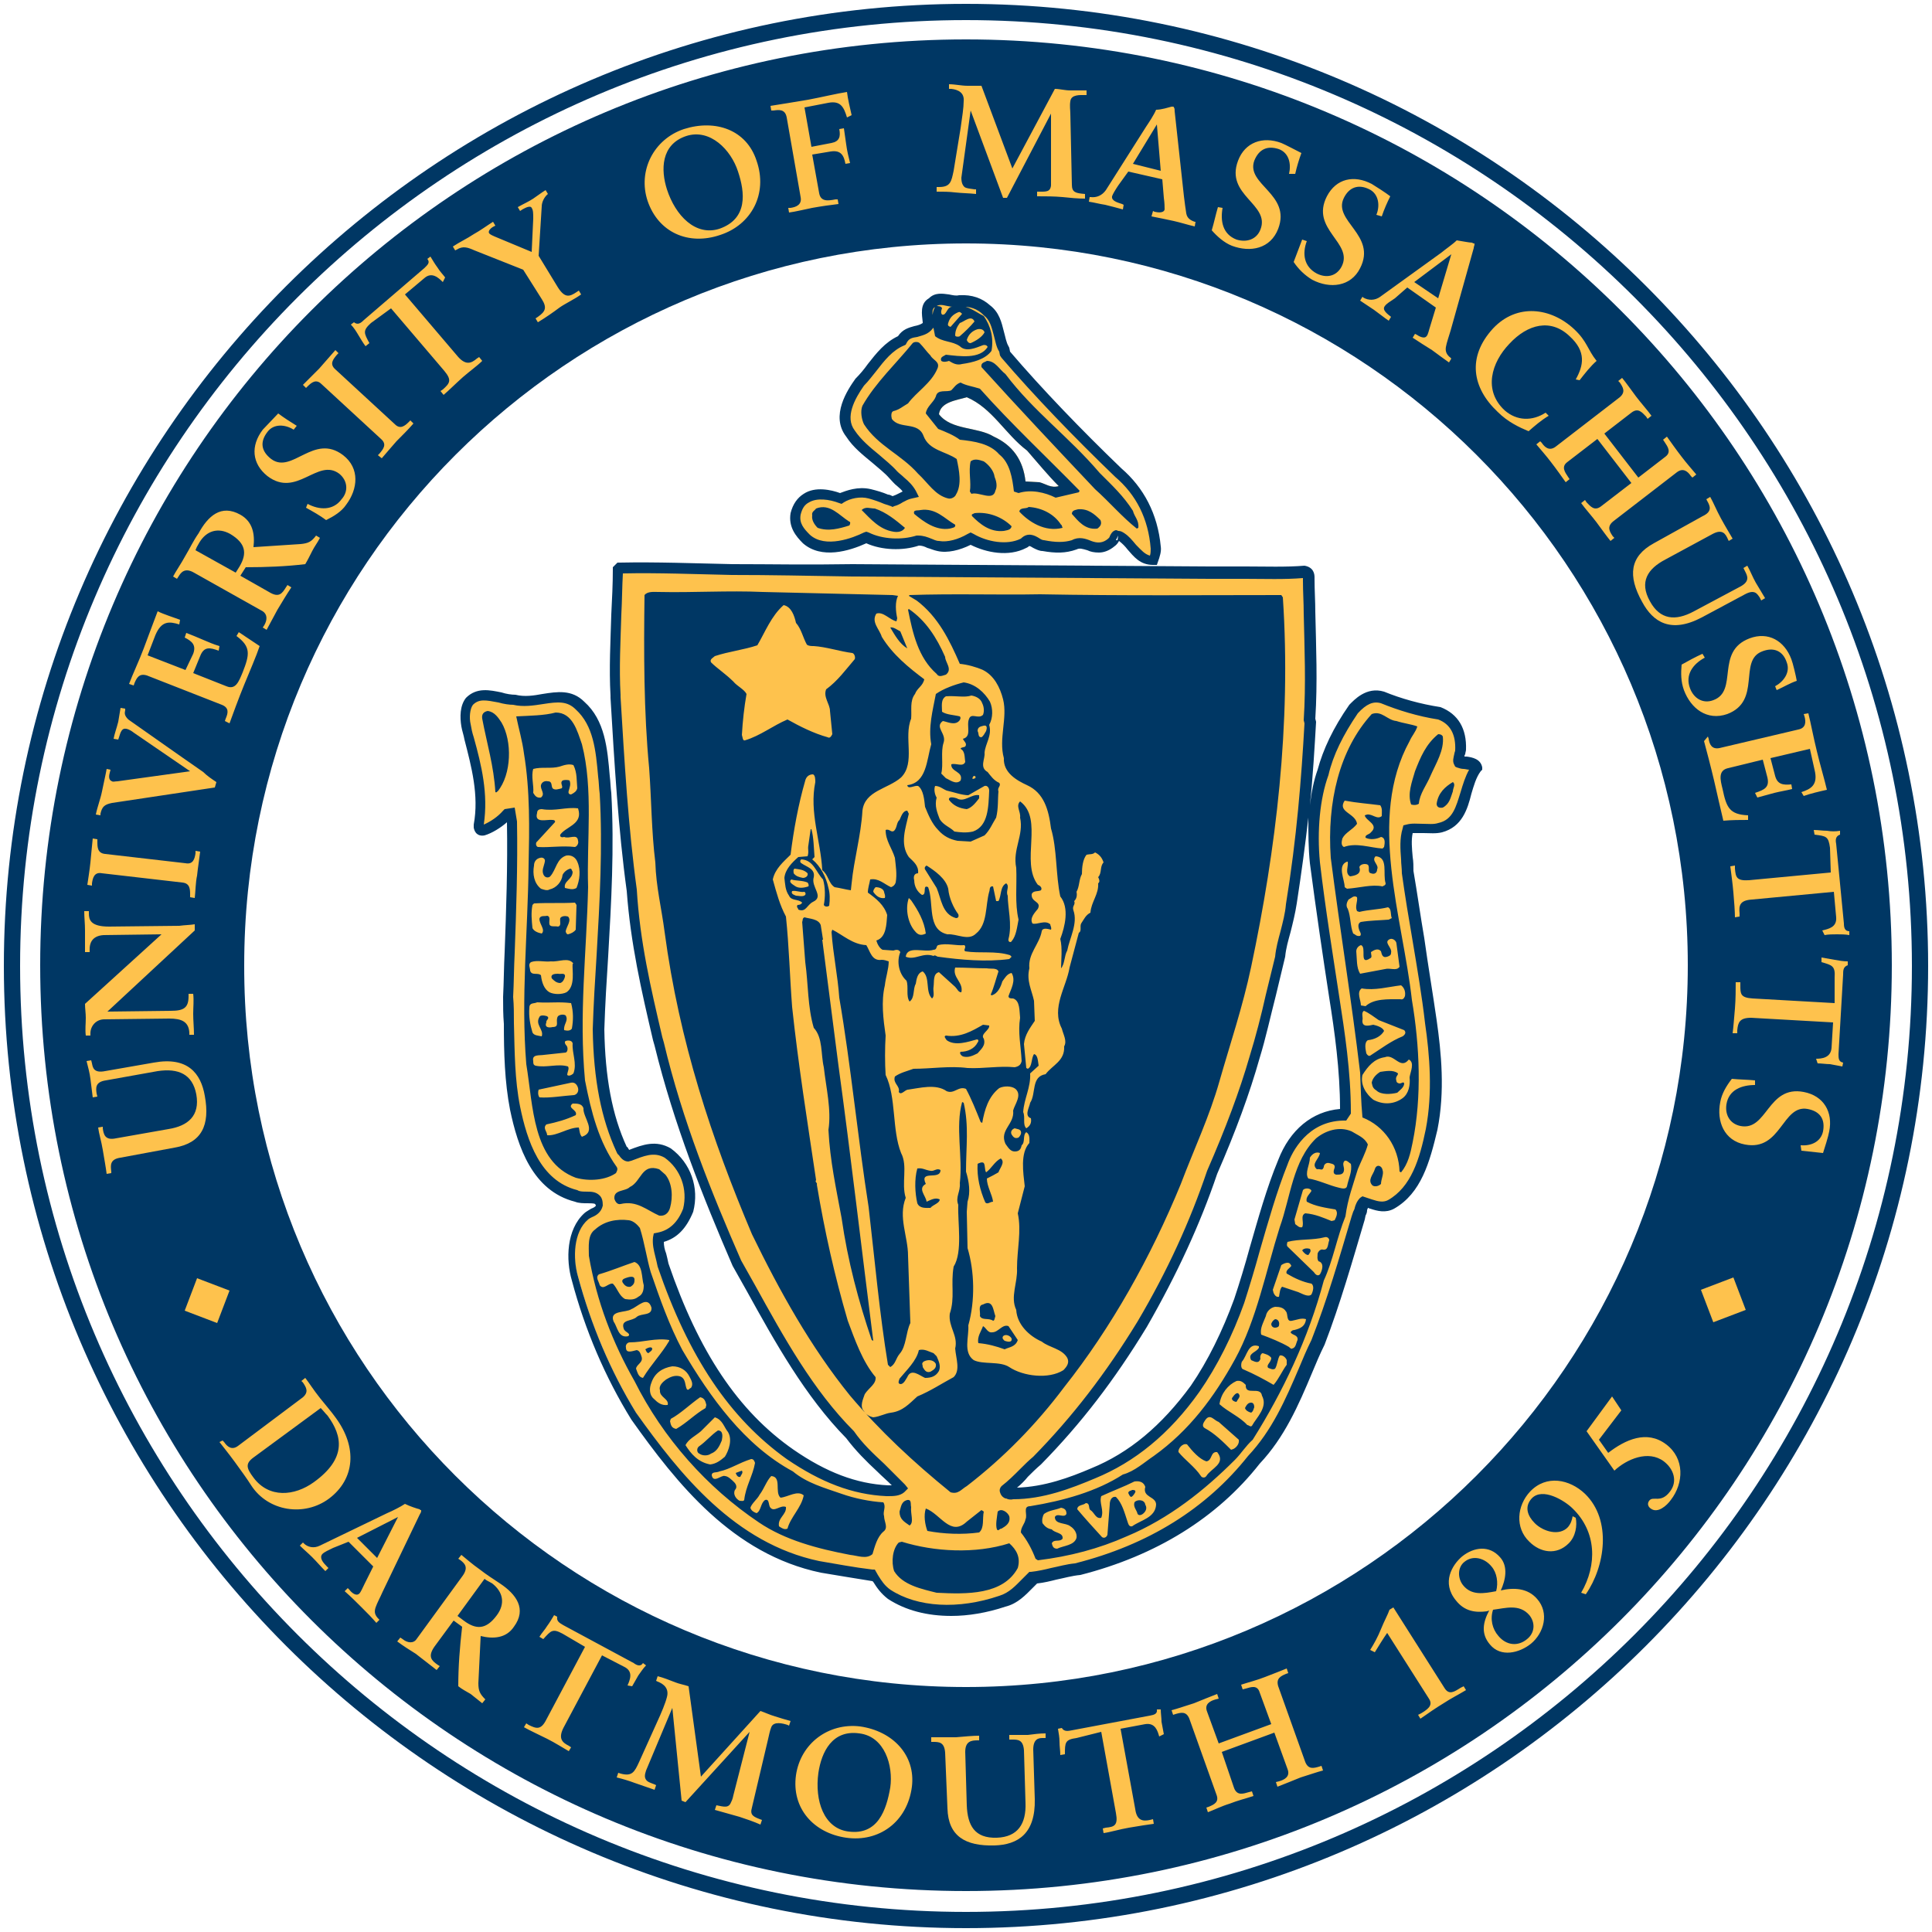
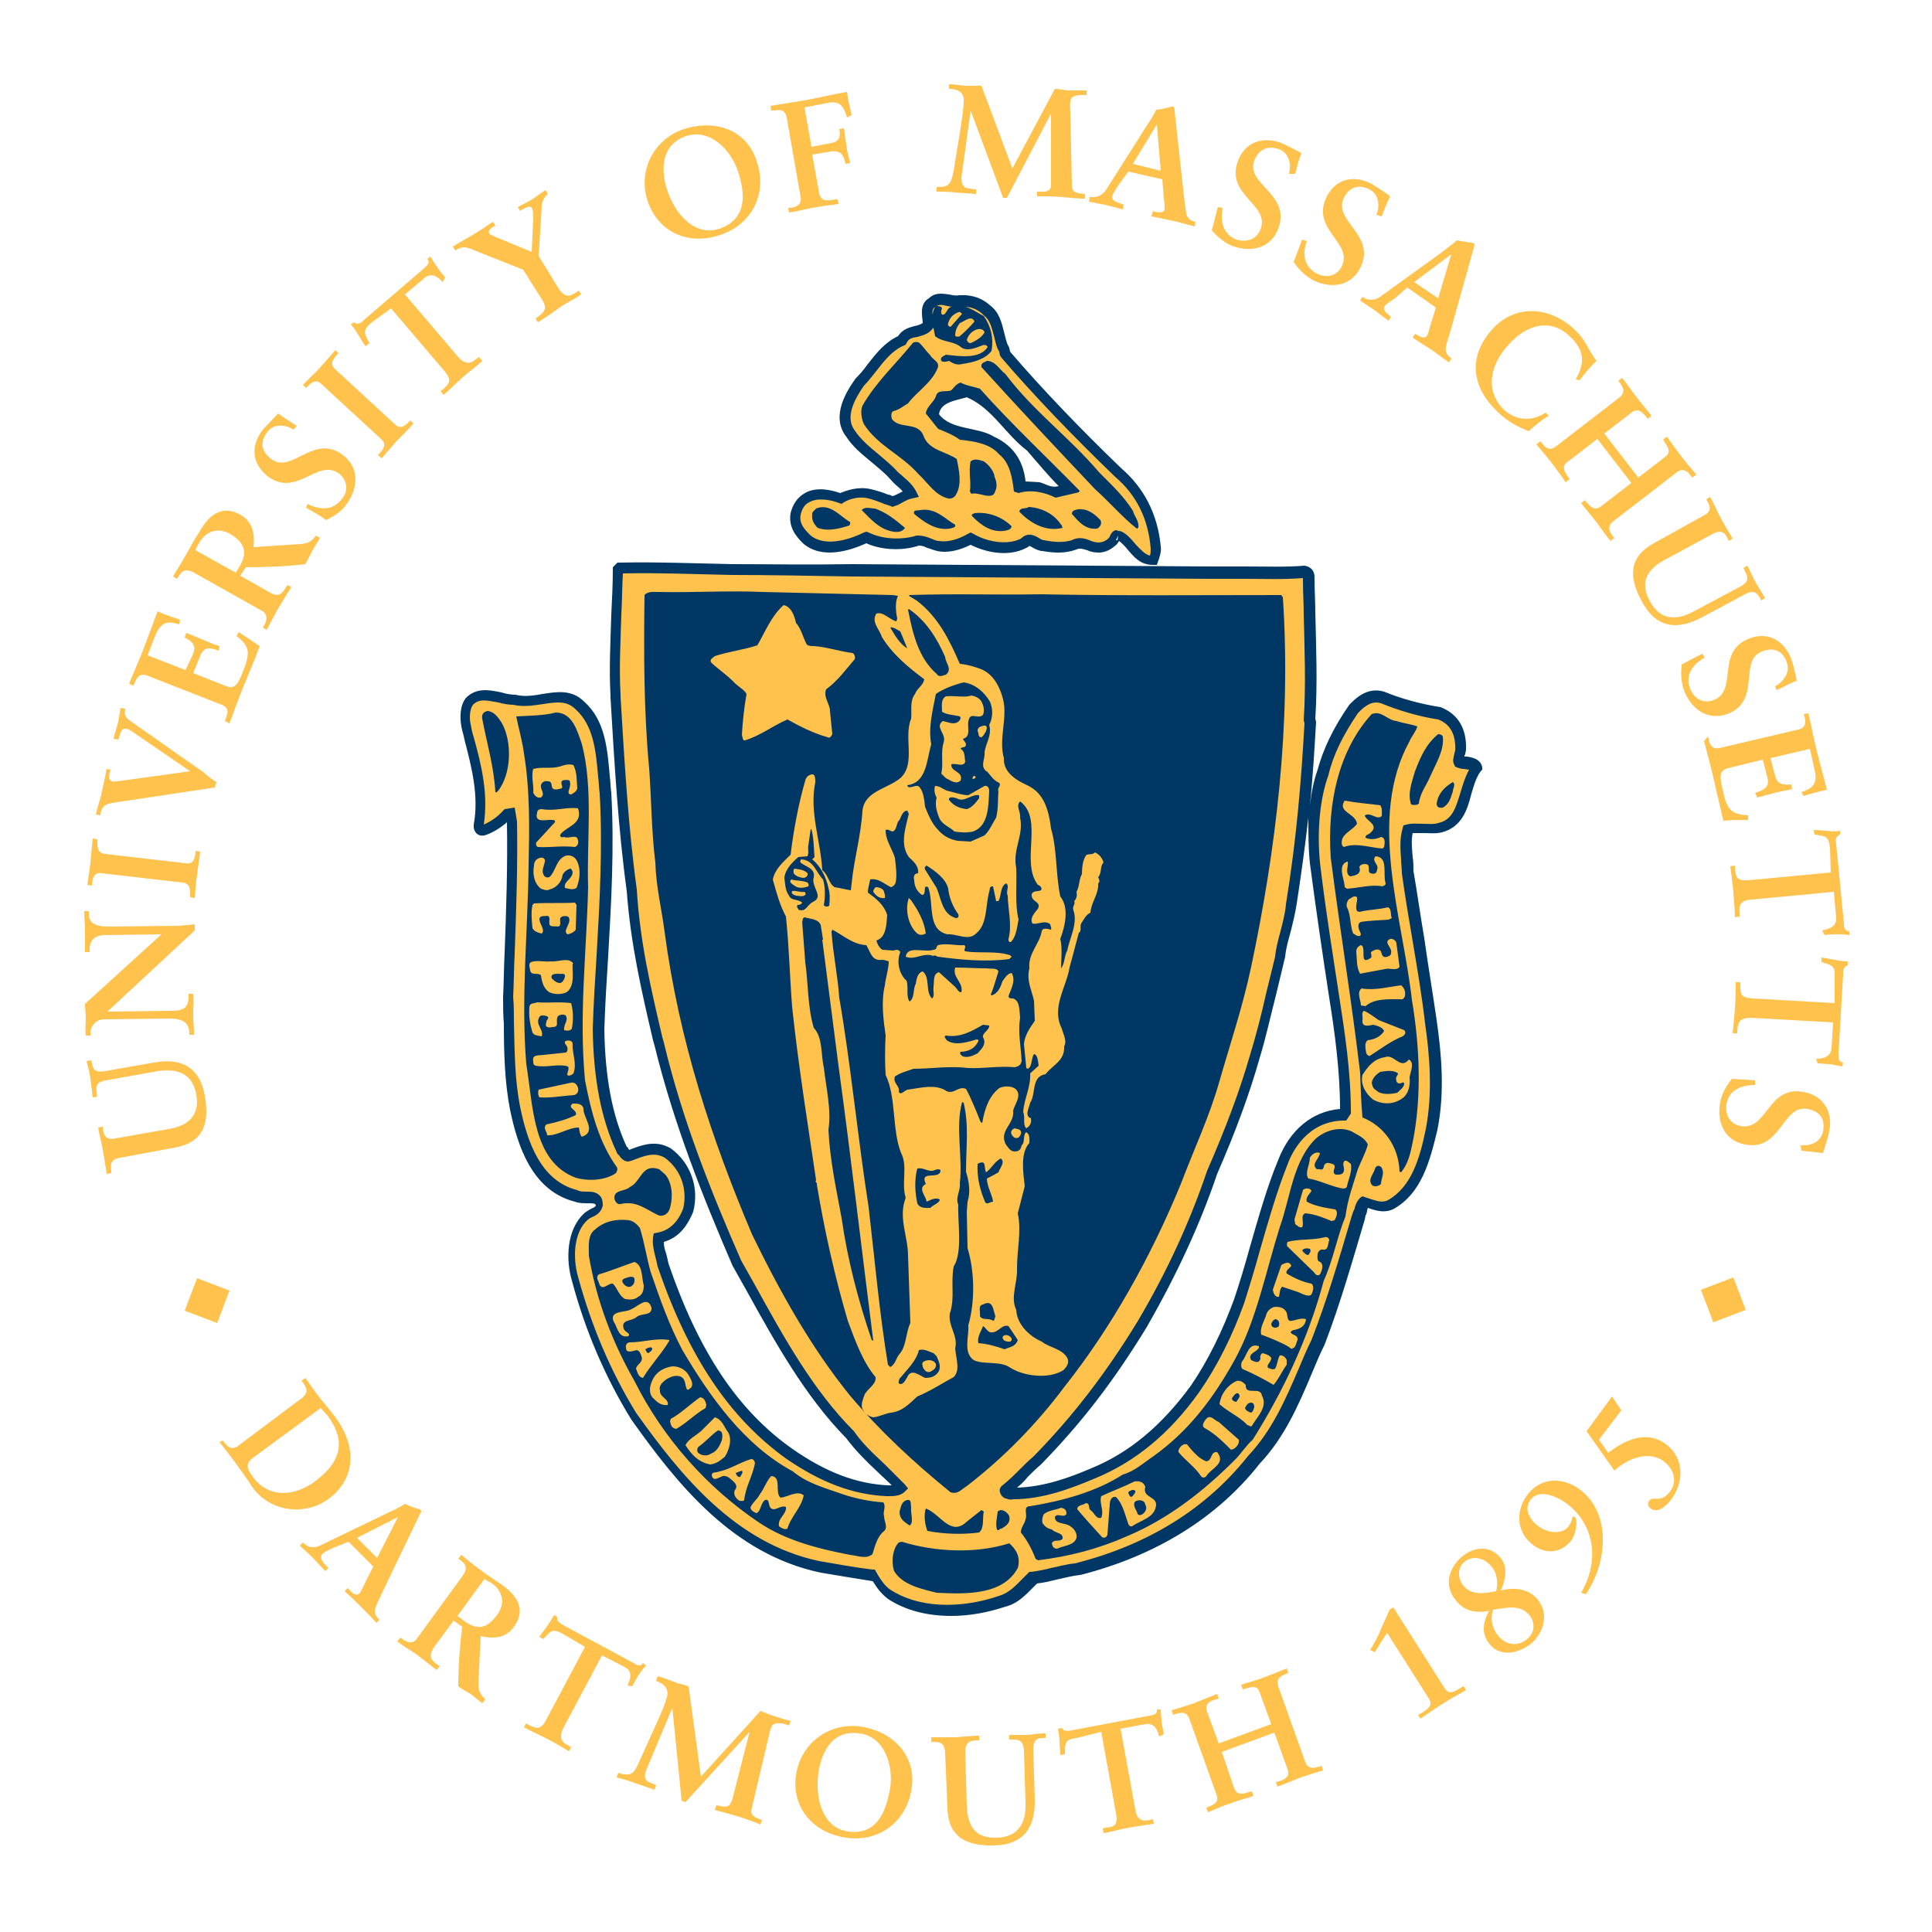
<svg xmlns="http://www.w3.org/2000/svg" x="0px" y="0px" width="250px" height="250px">
-   <path fill="#003764" d="M5.2,124.9C5.2,58.7,58.8,5.1,125,5.1c66.2,0,119.8,53.6,119.8,119.8c0,66.2-53.6,119.8-119.8,119.8  C58.8,244.7,5.2,191.1,5.2,124.9 M125,218.3c51.6,0,93.4-41.8,93.4-93.4c0-51.6-41.8-93.4-93.4-93.4c-51.6,0-93.4,41.8-93.4,93.4  C31.5,176.5,73.4,218.3,125,218.3 M125,249.5C56.4,249.5,0.5,193.6,0.5,125C0.5,56.4,56.4,0.5,125,0.5  c68.7,0,124.5,55.9,124.5,124.5C249.5,193.6,193.6,249.5,125,249.5z M125,2.6C57.5,2.6,2.6,57.5,2.6,125  c0,67.5,54.9,122.4,122.4,122.4c67.5,0,122.4-54.9,122.4-122.4C247.4,57.5,192.5,2.6,125,2.6z" />
  <path fill="#FEC24D" d="M168.8,74c0.6,0.1,0.5,0.7,0.6,1.1c0.1,6,0.5,11.9,0.1,18l0.1,0.6c-0.5,8.3-1.1,15.5-2.4,23.4  c-0.2,2.4-1.2,4.5-1.4,7c-1.1,4.2-2.1,8.7-3.3,12.9c-1.5,5.2-3.5,10.3-5.5,14.9c-2.3,7-5.4,13.4-9.1,19.7c-4,6.5-8.3,12.2-13.6,17.6  c-1.4,1.2-2.6,2.7-4.1,3.7c-0.1,0.1-0.1,0.3,0.1,0.3c0.3-0.1,0.5,0.3,0.8,0.1c3.7,0,7.2-1.2,10.5-2.6c5.4-2.2,9.7-6.1,13.2-10.9  c2.3-3.4,4.3-7.3,5.7-11.4c1.9-5.9,3.3-12.3,5.6-18c1.2-3.3,3.9-6.1,7.8-6.2l0.3-0.4c0-5-0.7-10-1.4-14.8  c-0.9-5.7-1.8-11.6-2.5-17.4c-0.3-3.9-0.1-8.2,1.1-11.6c0.8-3,2.3-5.8,4-8.3c0.9-1,2.1-1.9,3.8-1.4c2.3,1,4.8,1.7,7.4,2.1  c2,0.8,2.8,2.5,2.7,4.7c-0.1,0.5-0.3,1.1-0.1,1.4c0.8,0.3,2.1,0.1,2.2,1c-1.7,2.5-1.2,6.7-4.6,7.6c-1.4,0.3-2.9-0.1-4.2,0.2  c-0.5,1.7-0.1,3.7-0.1,5.5c1,6.5,2.1,13,3,19.3c0.6,4.6,1,9.3,0.1,14c-0.8,3.8-1.9,7.8-5.2,9.7c-1.2,0.6-2.3-0.1-3.4-0.3  c-0.4,0.3-0.4,1-0.6,1.4c-1.7,5.6-3.3,11.4-5.4,16.7c-2.5,5.4-4.2,10.9-8.3,15.1c-5.7,7.2-13.7,11.8-22.9,14.2  c-2,0.2-3.7,0.8-5.7,1.1c-1.2,1.2-2.1,2.5-3.9,3c-4.9,1.7-10.5,1.8-14.7-0.9c-0.9-0.7-1.4-1.5-2-2.4c-2.5-0.3-4.5-0.7-7-1.1  c-11-2.3-18.2-11.2-24.1-19.6c-3.3-5.4-5.9-11.4-7.6-17.8c-0.8-2.5-0.7-6.2,1.4-8.1c0.4-0.6,1.6-0.6,1.7-1.4  c0.1-1.8-2.1-0.8-3.1-1.3c-5.2-1.2-7-6.7-7.9-11.4c-0.9-4.6-0.7-9.5-0.8-14.4c0.2-7.5,0.6-14.9,0.5-22.6l-0.2-1.2l-0.4,0.1  c-0.8,0.9-1.9,1.7-3.2,2.1c-0.5,0.1-0.5-0.3-0.5-0.6c0.8-4.6-0.6-8.9-1.7-13c-0.2-1-0.1-2.3,0.5-3.1c1.6-1.6,3.9-0.1,5.9-0.1  c3,0.8,6.1-1.5,8.4,0.8c3,2.8,2.8,7.3,3.3,11.4c0.6,10.2-0.6,20.4-0.9,30.5c0.1,5.7,0.8,10.9,3,15.6c0.3,0.3,0.5,0.8,0.9,0.8  c1.7-0.7,3.3-1.4,5.1-0.3c2.2,1.6,3.4,4.5,2.6,7.4c-0.7,1.7-1.8,3.2-3.8,3.5c-0.1,1.2,0.4,2.3,0.6,3.5c3.3,9.7,8.1,18.6,16.5,24.5  c3.6,2.5,7.6,4.4,12.5,4.7c0.6,0,1.4,0.1,1.8-0.3c-2.1-2.3-4.8-4.3-6.6-6.8c-6.2-6.3-10.3-14.4-14.7-22.2c-3.9-9-7.6-18.2-10.1-28.3  c-1.5-6.5-3-12.9-3.5-19.9c-1.2-8.1-1.7-16.8-2.1-25.3c-0.3-5.4,0.2-10.8,0.3-16.2l0.2-0.2 M127.6,39.9c-0.8-0.8-2-1.2-3.4-1.2  c-1.3,0.3-2.7-0.8-3.6,0.3c-1,0.6-0.6,1.9-0.4,2.9c-1,1.2-2.5,0.5-3.4,2c-2.4,1-3.7,3.6-5.4,5.4c-1.2,1.7-2.9,4.5-1.2,6.7  c1.5,2.3,3.9,3.5,5.6,5.4c0.7,0.8,1.8,1.4,2.3,2.4c-0.9,0.2-1.5,0.8-2.3,1c-1-0.3-1.9-0.8-3-1c-1.3-0.3-2.8,0.1-3.7,0.6  c-1.3-0.5-3.2-0.8-4.5,0c-0.8,0.4-1.2,1.2-1.4,2c-0.3,1.4,0.5,2.4,1.4,3.2c2.1,1.9,5.5,0.8,7.7-0.2c1.9,1,4.6,1.1,6.7,0.4  c1.1,0,1.6,0.6,2.6,0.7c1.4,0.3,3-0.3,4.1-1c1.9,1.1,4.8,1.7,6.9,0.6c0.9-1,1.6,0.3,2.5,0.3c1.3,0.3,2.6,0.3,3.9-0.1  c1.1-0.7,2.1,0.3,3.2,0.3c0.7,0,1.2-0.3,1.7-0.7c0.5-0.3,0.4-1.4,1.2-0.8c1.5,0.9,2.1,3.1,4.2,3.1c0.2-0.5,0.4-1.1,0.3-1.7  c-0.4-4-2.1-7.3-4.9-9.7c-5-4.8-10.2-10.2-14.6-15.3l-0.1-0.6C129,43.4,129.3,41,127.6,39.9 M125.1,51.4c3.3,1.4,5,4.8,7.8,6.9  c1.4,1.6,2.7,3.2,4.1,4.6c-1,0.3-1.7-0.3-2.5-0.5l-1.8-0.1c-0.3-2.8-1.7-4.7-4.1-5.8c-2.1-1.3-5.5-0.8-7.1-2.9  C121.7,52,123.8,51.8,125.1,51.4" />
  <path fill="#FEC24D" d="M15.6,149.8c-1.4,0.2-1.3,1-1.2,1.8l0,0.2l-0.6,0.1c-0.1-0.8-0.3-1.9-0.5-3.1c-0.2-1.2-0.5-2.1-0.6-2.9  l0.6-0.1l0,0.2c0.1,0.8,0.3,1.6,1.7,1.3l6.8-1.2c2.5-0.4,4.1-1.7,3.6-4.5c-0.5-2.6-2.3-3.4-5-3l-6.7,1.2c-1.4,0.2-1.3,1-1.2,1.7  l0.1,0.4l-0.6,0.1c-0.1-0.8-0.2-1.6-0.3-2.4c-0.1-0.8-0.3-1.5-0.5-2.3l0.6-0.1l0.1,0.4c0.1,0.5,0.2,1.3,1.7,1l6.3-1.1  c4.4-0.8,6.1,1.4,6.6,4.3c0.7,3.8-0.4,6.1-3.9,6.7L15.6,149.8z M11,129.9c0,0.6,0.1,1.2,0.1,1.8c0,0.8-0.1,1.5,0,2.3l0.6,0l0-0.3  c0-0.9,0.7-1.8,1.8-1.8l8.4-0.1c1.6,0,2.5,0.4,2.6,1.8l0,0.3l0.6,0c0-0.9-0.1-1.8-0.1-2.7c0-0.9,0.1-1.7,0-2.6l-0.6,0l0,0.3  c0,1.5-0.6,1.9-2.3,1.9l-8.2,0.1l11.3-10.5l0-0.8c-0.6,0.1-1.3,0.1-2,0.2l-9.1,0.1c-2.4,0-2.6-0.9-2.6-1.7l0-0.3l-0.6,0  c0,0.8,0.1,1.6,0.1,2.5c0,0.9,0,1.9,0,2.8l0.6,0l0-0.4c0-0.6,0.2-1.7,1.8-1.8l7.5-0.1l0,0L11,129.9z M25.2,116.2  c0.1-0.8,0.1-2,0.3-2.9c0.1-1,0.3-2.2,0.4-3.1l-0.6-0.1l0,0.3c-0.1,0.7-0.3,1.5-1.3,1.3l-10.4-1.2c-1-0.1-1-0.9-1-1.6l0-0.3  l-0.6-0.1c-0.1,0.9-0.2,2.1-0.3,3.1c-0.1,1-0.3,2.2-0.4,2.9l0.6,0.1l0-0.3c0.1-0.7,0.3-1.5,1.3-1.3l10.4,1.2c1,0.1,1,0.9,1,1.6  l0,0.3L25.2,116.2z M13.8,99.5c-0.1,0.6-0.4,1.9-0.6,2.9c-0.2,1-0.6,2-0.8,3l0.6,0.1l0-0.2c0.2-0.9,0.5-1.2,1.5-1.4l13.3-2l0.2-0.7  c-0.6-0.4-1.2-0.8-1.7-1.3c-2.9-2-9.4-6.6-9.7-6.8c-0.5-0.5-0.5-0.8-0.4-1.2l0-0.2l-0.6-0.1c-0.1,0.6-0.2,1.2-0.3,1.8  c-0.2,0.8-0.5,1.6-0.6,2.2l0.6,0.1l0.1-0.3c0.2-0.7,0.4-1.2,0.9-1.1c0.1,0,0.5,0.1,1,0.5l7.3,5l0,0l-9.4,1.3c-0.3,0-0.6,0.1-0.7,0  c-0.3-0.1-0.5-0.4-0.3-1.1l0.1-0.4L13.8,99.5z M29.7,93.6c0.4-1.1,1.2-3.3,1.9-5c0.7-1.7,1.6-3.8,2-5c-0.9-0.6-1.8-1.2-2.7-1.8  l-0.3,0.5c1.9,1.4,1.7,2.4,0.8,4.7c-0.5,1.2-0.9,2.3-2.1,1.8l-4.3-1.7l0.9-2.2c0.5-1.3,1.3-1.1,2.4-0.7l0.1-0.6  c-0.7-0.2-1.4-0.5-2.1-0.8c-0.7-0.3-1.4-0.6-2.2-0.9l-0.2,0.6c1,0.5,1.5,1,1.1,2.1L24,86.7l-4.9-1.9l1-2.6c0.8-1.9,1.8-1.8,3.1-1.4  l0.1-0.6c-0.8-0.3-2.1-0.7-2.9-1.1c-0.5,1.3-1.2,3.2-1.8,4.8c-0.6,1.6-1.5,3.5-1.9,4.6l0.6,0.2l0.1-0.3c0.3-0.7,0.6-1.3,1.6-1  l9.7,3.8c1,0.4,0.8,1.1,0.5,1.8l-0.1,0.3L29.7,93.6z M34,79.1c0.6,0.4,0.6,1.1,0.2,1.8L34,81.2l0.5,0.3c0.5-0.9,0.9-1.7,1.4-2.6  c0.6-1,1.2-2,1.8-2.9l-0.5-0.3L37,76c-0.5,0.8-0.9,1.4-2.2,0.6l-3.7-2.1l0.7-1.1c2.6,0,5.2-0.1,7.7-0.4c0.3-0.5,0.6-1.1,0.9-1.7  c0.3-0.6,0.7-1.1,1-1.7l-0.5-0.3c-0.6,0.8-1,1-2,1.1l-6.1,0.4c0.2-1.7-0.1-3.3-1.7-4.2c-2.5-1.4-4.2,0.2-5.4,2.4  C25,70,24.6,70.9,24,71.9c-0.6,1.1-1.3,2.1-1.6,2.7l0.5,0.3l0.2-0.3c0.3-0.5,0.8-1.2,2-0.5L34,79.1z M25.3,71.2  c0.1-0.3,0.2-0.5,0.5-1c0.9-1.5,2.4-2,4-1.1c2,1.2,2.2,2.5,1.2,4.2l-0.5,0.8L25.3,71.2z M38.4,55.1c-0.8-0.5-1.6-1-2.4-1.6  c-0.4,0.4-1.6,1.7-2,2.1c-1.6,2.1-1.4,4.4,0.6,6c3.8,2.9,6.5-2.4,9.3-0.3c1.1,0.9,1.2,2.3,0.3,3.3c-1.1,1.5-2.9,1.4-4.4,0.6  l-0.2,0.5c0.9,0.5,1.8,1,2.6,1.6c1-0.5,2-1.1,2.6-2c1.5-2,1.8-4.7-0.4-6.4c-3.8-2.9-6.6,2.5-9.3,0.5c-1.3-1-1.5-2.2-0.5-3.5  c0.8-1.1,2.3-1,3.4-0.3L38.4,55.1z M49.4,59.3c0.5-0.6,1.3-1.5,1.9-2.2c0.7-0.7,1.6-1.6,2.2-2.3l-0.4-0.4l-0.2,0.2  c-0.5,0.5-1.1,1-1.8,0.3l-7.7-7.1c-0.8-0.7-0.3-1.3,0.2-1.9l0.2-0.2l-0.4-0.4c-0.6,0.7-1.4,1.6-2.1,2.4c-0.7,0.7-1.5,1.5-2.1,2.1  l0.4,0.4l0.2-0.2c0.5-0.5,1.1-1,1.8-0.3l7.7,7.1c0.8,0.7,0.3,1.3-0.2,1.9l-0.2,0.2L49.4,59.3z M50.6,39.9l6.9,8.1  c1,1.2,0.7,1.6-0.2,2.4L57,50.6l0.4,0.5c0.6-0.5,1.6-1.5,2.5-2.3c0.8-0.7,1.9-1.5,2.5-2.1l-0.4-0.5l-0.3,0.2  c-0.7,0.6-1.4,0.9-2.4-0.2l-6.9-8.1l2.5-2.1c1-0.9,1.9,0,2.4,0.5l0.3-0.6c-0.3-0.4-0.7-0.8-1-1.3c-0.3-0.4-0.6-0.9-0.9-1.4l-0.4,0.3  c0.4,0.5,0,0.8-0.4,1.2l-7.8,6.7c-0.4,0.4-0.8,0.7-1.3,0.3l-0.4,0.3c0.4,0.4,0.7,0.9,1,1.4c0.3,0.5,0.6,1,0.9,1.4l0.5-0.4  c-0.7-1.3-0.9-1.6,0.2-2.6L50.6,39.9z M70.1,38.7c0.7,1.1,0.5,1.6-0.5,2.3l-0.3,0.2l0.3,0.5c1-0.6,2-1.3,2.8-1.9  c0.7-0.5,1.8-1,2.8-1.7l-0.3-0.5l-0.3,0.2c-0.9,0.6-1.5,0.8-2.4-0.6l-2.5-4.1l0.4-6.4c0-0.5,0.3-1.2,0.8-1.6l-0.3-0.5  c-0.5,0.3-1,0.7-1.6,1.1c-0.6,0.4-1.3,0.7-2,1.1l0.3,0.5l0.3-0.2c0.2-0.1,1-0.6,1.2-0.2c0.2,0.3,0.2,0.7,0.2,1.4l-0.2,4.3l-4.8-2  c-0.2-0.1-0.5-0.2-0.7-0.4c-0.2-0.3,0.2-0.7,0.6-0.9l0.2-0.1l-0.3-0.5c-0.8,0.5-1.6,1.1-2.5,1.6c-0.9,0.6-1.8,1-2.7,1.6l0.3,0.5  l0.2-0.1c0.8-0.5,1.4-0.3,2.3,0.1l6.3,2.5L70.1,38.7z M88.5,16.7c-3.9,1.3-6,5.4-4.7,9.3c1.4,4.1,5.3,5.8,9.4,4.4  c4-1.3,6.2-5.3,4.7-9.6C96.6,16.8,92.6,15.4,88.5,16.7 M93.1,29.6c-3.1,1-5.7-1.7-6.8-5.1c-0.8-2.5-0.8-5.8,2.5-6.9  c3.1-1,5.8,1.8,6.7,4.6C96.4,24.9,96.8,28.3,93.1,29.6 M104.1,13.9l3.1-0.6c1.6-0.3,2,0.6,2.4,1.9l0.6-0.3c-0.2-0.9-0.5-2.1-0.6-3  c-1.3,0.2-3.4,0.7-5,1c-1.7,0.3-3.7,0.6-4.9,0.8l0.1,0.6l0.3,0c0.7-0.1,1.5-0.2,1.7,0.9l1.8,10.3c0.2,1-0.6,1.3-1.3,1.4l-0.3,0  l0.1,0.6c0.8-0.1,2-0.4,3-0.6c1.1-0.2,2.5-0.4,3.4-0.5l-0.1-0.6l-0.3,0c-1,0.2-1.9,0.3-2.1-0.8l-0.9-5l2.4-0.4  c1.3-0.2,1.7,0.5,1.9,1.6l0.6-0.1c-0.2-0.8-0.4-1.6-0.5-2.4c-0.1-0.7-0.2-1.4-0.3-2.1l-0.6,0.1c0.2,1,0,1.6-1,1.8L105,19L104.1,13.9  z M127,11.1c-0.6,0-1.2,0-1.8,0c-0.8,0-1.6-0.2-2.4-0.2l0,0.6l0.3,0c0.9,0.1,1.7,0.5,1.6,1.6c0,0.8-0.2,2.1-0.4,3.5l-0.9,5.5  c-0.3,1.4-0.4,2.1-1.9,2.1l-0.3,0l0,0.6c0.8,0,1.6,0,2.4,0.1c0.9,0.1,1.8,0.1,2.7,0.2l0-0.6l-0.2,0c-0.6-0.1-1-0.1-1.3-0.3  c-0.2-0.2-0.4-0.5-0.4-1.2l1.2-8.7l0,0l4.2,11.3l0.5,0l5.7-10.9l0,0L136,23c0,0.5,0,0.7,0,1c-0.1,0.9-0.7,0.8-1.8,0.8l0,0.6  c1.1,0,2.2,0,3.3,0.1c1,0.1,1.9,0.2,2.9,0.2l0-0.6c-1.2-0.1-1.7-0.2-1.7-1.2l-0.2-9.2c0-0.4-0.1-1,0-1.6c0.1-0.9,1.3-0.8,1.9-0.8  l0.2,0l0-0.6c-0.7,0-1.4,0-2.1,0c-0.7,0-1.4-0.2-2-0.2L131,21.8L127,11.1z M146,22.2l4.4,1l0.2,2.4c0.1,0.7,0.1,1.2,0.1,1.5  c-0.1,0.5-0.9,0.4-1.3,0.3l-0.2-0.1L149,28c1,0.2,2,0.4,2.9,0.6c0.9,0.2,1.8,0.5,2.7,0.7l0.1-0.6l-0.1,0c-0.6-0.2-1-0.5-1.1-1.1  c-0.1-0.6-0.2-1.4-0.3-2.2l-1.2-11c0-0.2,0-0.4-0.1-0.5c0-0.1-0.1-0.1-0.1-0.1c-0.1,0-0.1,0-0.2,0c-0.4,0.1-1.3,0.4-2,0.4  c-0.3,0.7-0.9,1.6-1.3,2.2l-5.2,8.2c-0.5,0.7-1.2,1-2,0.9l-0.1,0l-0.1,0.6c0.7,0.1,1.4,0.3,2.1,0.4c0.8,0.2,1.6,0.4,2.3,0.6l0.1-0.6  l-0.2-0.1c-0.6-0.2-1.4-0.4-1.3-1c0.1-0.3,0.4-0.8,0.8-1.4L146,22.2z M150.2,22.1l-3.6-0.9l3.1-5.1l0,0L150.2,22.1z M167.6,22.5  c0.2-0.9,0.5-1.9,0.8-2.7c-0.6-0.3-2.1-1.1-2.6-1.3c-2.4-0.9-4.7-0.1-5.6,2.3c-1.7,4.5,4.2,5.6,2.9,8.9c-0.5,1.3-1.8,1.7-3.1,1.3  c-1.8-0.7-2.1-2.4-1.8-4.1l-0.6-0.1c-0.3,1-0.5,2-0.8,3c0.7,0.8,1.6,1.6,2.6,2c2.4,0.9,5,0.4,6-2.2c1.7-4.5-4.2-5.7-3.1-8.8  c0.6-1.5,1.7-2,3.2-1.5c1.3,0.5,1.6,1.9,1.3,3.2L167.6,22.5z M178.8,28c0.3-0.9,0.7-1.8,1.1-2.6c-0.5-0.4-1.9-1.3-2.4-1.6  c-2.3-1.2-4.6-0.7-5.8,1.6c-2.2,4.3,3.5,6,1.9,9.1c-0.7,1.3-2,1.5-3.2,0.9c-1.7-0.9-1.9-2.6-1.3-4.2l-0.6-0.2  c-0.4,1-0.7,1.9-1.1,2.9c0.6,0.9,1.4,1.7,2.4,2.3c2.3,1.2,5,0.9,6.2-1.5c2.2-4.3-3.6-6.1-2.1-9.1c0.7-1.4,1.9-1.8,3.3-1.1  c1.2,0.6,1.4,2.1,0.9,3.3L178.8,28z M182.1,37.2l3.7,2.6l-0.7,2.3c-0.2,0.6-0.3,1.2-0.5,1.4c-0.3,0.4-1,0-1.3-0.2l-0.2-0.1l-0.3,0.5  c0.9,0.6,1.7,1.1,2.5,1.6c0.8,0.6,1.5,1.1,2.2,1.6l0.3-0.5l-0.1-0.1c-0.5-0.4-0.7-0.8-0.6-1.4c0.1-0.6,0.4-1.4,0.6-2.1l3-10.7  c0-0.2,0.1-0.3,0.1-0.5c0-0.1,0-0.1-0.1-0.1c0,0-0.1,0-0.2-0.1c-0.4,0-1.3-0.2-2-0.3c-0.5,0.5-1.4,1.1-2,1.6l-7.9,5.7  c-0.7,0.5-1.5,0.5-2.2,0.1l-0.1-0.1l-0.3,0.5c0.6,0.4,1.2,0.8,1.8,1.2c0.7,0.5,1.3,1,1.9,1.4l0.3-0.5L180,41  c-0.5-0.4-1.2-0.9-0.8-1.4c0.2-0.3,0.7-0.6,1.3-1L182.1,37.2z M186.1,38.6l-3.1-2.1l4.8-3.6l0,0L186.1,38.6z M204.4,49.2  c0.7-0.9,1.4-1.8,2.2-2.5c-1.2-1.5-1.2-2.5-2.9-4.1c-3-2.8-7.4-3.4-10.5-0.1c-3.4,3.7-2.7,7.7,0.6,10.8c1.3,1.3,2.8,2,4,2.5  c0.8-0.7,1.6-1.4,2.6-2l-0.4-0.4c-1.7,1.1-3.7,1.1-5.3-0.3c-2.8-2.6-1.7-6.2,0.6-8.6c2.4-2.6,5.4-3.3,7.8-1c2.2,2,1.8,3.8,0.8,5.6  L204.4,49.2z M206.7,56.8l4.4,5.7l-3.9,3c-0.9,0.7-1.4,0-1.9-0.5l-0.2-0.3l-0.5,0.4c0.5,0.7,1.4,1.7,2,2.5c0.6,0.8,1.3,1.8,1.8,2.4  l0.5-0.4l-0.2-0.2c-0.4-0.6-0.8-1.2,0-1.9l8.3-6.4c0.8-0.6,1.4-0.1,1.8,0.5l0.2,0.2l0.5-0.4c-0.5-0.6-1.3-1.5-1.9-2.3  c-0.7-0.9-1.4-1.9-1.9-2.6l-0.5,0.4l0.2,0.3c0.4,0.6,0.9,1.3,0.1,1.9l-3.5,2.7l-4.4-5.7l3.5-2.7c0.9-0.7,1.4,0,1.9,0.5l0.2,0.3  l0.5-0.4c-0.5-0.7-1.4-1.7-2-2.5c-0.6-0.8-1.3-1.8-1.8-2.4l-0.5,0.4l0.2,0.2c0.4,0.6,0.8,1.2,0,1.9l-8.3,6.4  c-0.8,0.6-1.4,0.1-1.8-0.5l-0.2-0.2l-0.5,0.4c0.5,0.6,1.3,1.5,1.9,2.3c0.7,0.9,1.4,1.9,1.9,2.6l0.5-0.4l-0.2-0.3  c-0.4-0.6-0.9-1.3-0.1-1.9L206.7,56.8z M214,70.3c-3.1,1.7-3.4,4.2-1.5,7.6c1.4,2.6,3.7,4.1,7.7,2l5.6-3c1.3-0.7,1.6,0,1.9,0.4  l0.2,0.4l0.5-0.3c-0.4-0.7-0.8-1.3-1.2-2c-0.4-0.7-0.7-1.5-1.1-2.2l-0.5,0.3l0.2,0.4c0.3,0.6,0.7,1.3-0.6,2l-6,3.2  c-2.4,1.3-4.4,1.1-5.7-1.3c-1.4-2.5-0.3-4.2,2-5.4l6.1-3.3c1.3-0.7,1.7,0,2,0.7l0.1,0.2l0.5-0.3c-0.4-0.7-0.9-1.5-1.5-2.6  c-0.6-1.1-1-2.1-1.4-2.8l-0.5,0.3l0.1,0.2c0.4,0.7,0.7,1.4-0.6,2L214,70.3z M229.9,89.3c0.9-0.4,1.7-0.9,2.6-1.2  c-0.1-0.6-0.5-2.3-0.7-2.8c-0.9-2.4-3-3.6-5.4-2.7c-4.5,1.7-1.4,6.8-4.7,8c-1.3,0.5-2.5-0.2-3-1.5c-0.7-1.8,0.4-3.2,1.9-4l-0.3-0.5  c-0.9,0.4-1.8,0.9-2.7,1.4c-0.1,1.1-0.1,2.2,0.3,3.3c0.9,2.4,3,4,5.6,3.1c4.5-1.7,1.4-6.9,4.5-8.1c1.5-0.6,2.7-0.1,3.2,1.4  c0.5,1.3-0.4,2.5-1.5,3.1L229.9,89.3z M220.5,95.9c0.3,1.1,0.9,3.4,1.3,5.1c0.4,1.7,0.9,4,1.2,5.2c1.1-0.1,2.2-0.1,3.2-0.1l0-0.6  c-2.4-0.1-2.8-1-3.3-3.4c-0.3-1.2-0.6-2.4,0.7-2.7l4.5-1.1l0.6,2.3c0.3,1.3-0.4,1.6-1.6,2l0.3,0.6c0.7-0.2,1.5-0.4,2.2-0.6  c0.8-0.2,1.5-0.3,2.3-0.5l-0.1-0.6c-1.1,0.1-1.8,0-2.1-1.1l-0.6-2.3l5.1-1.2l0.6,2.7c0.5,2-0.5,2.5-1.7,2.9l0.3,0.5  c0.8-0.3,2.1-0.6,3-0.8c-0.3-1.3-0.9-3.3-1.3-5c-0.4-1.6-0.8-3.7-1.1-4.9l-0.6,0.1l0.1,0.3c0.2,0.7,0.2,1.5-0.8,1.7l-10.2,2.4  c-1,0.2-1.3-0.5-1.4-1.2l-0.1-0.3L220.5,95.9z M236.9,112.9l-10.6,1c-1.6,0.1-1.7-0.4-1.8-1.5l0-0.4l-0.6,0.1  c0.1,0.8,0.3,2.2,0.4,3.4c0.1,1.1,0.2,2.5,0.2,3.2l0.6-0.1l0-0.4c-0.1-1,0-1.7,1.6-1.8l10.6-1l0.3,3.3c0.1,1.3-1,1.5-1.8,1.7  l0.3,0.6c0.5-0.1,1.1-0.1,1.6-0.1c0.5,0,1.1,0,1.6,0.1l0-0.5c-0.6,0-0.7-0.5-0.7-1l-1-10.3c-0.1-0.5-0.1-1,0.5-1.2l0-0.5  c-0.6,0.1-1.1,0.1-1.7,0c-0.6,0-1.1-0.1-1.7-0.1l0.1,0.6c1.5,0.2,1.8,0.2,2,1.7L236.9,112.9z M237.4,129.8l-10.6-0.6  c-1.6-0.1-1.6-0.6-1.6-1.7l0-0.4l-0.6,0c0,0.8,0,2.2-0.1,3.4c-0.1,1.1-0.2,2.5-0.3,3.2l0.6,0l0-0.4c0.1-1,0.3-1.6,1.8-1.6l10.6,0.6  l-0.2,3.3c-0.1,1.3-1.3,1.4-2,1.4l0.2,0.6c0.5,0,1.1,0.1,1.6,0.1c0.5,0.1,1.1,0.2,1.6,0.3l0.1-0.5c-0.6-0.1-0.6-0.6-0.6-1.1  l0.6-10.3c0-0.5,0-1,0.6-1.2l0-0.5c-0.6,0-1.1-0.1-1.7-0.2c-0.6-0.1-1.1-0.2-1.7-0.3l0,0.6c1.4,0.4,1.8,0.5,1.7,2L237.4,129.8z   M233.1,148.9c1,0.1,1.9,0.2,2.8,0.3c0.2-0.6,0.7-2.2,0.8-2.8c0.5-2.5-0.7-4.6-3.3-5.1c-4.7-0.9-4.7,5.1-8.2,4.4  c-1.4-0.3-2-1.5-1.8-2.8c0.3-1.9,2-2.5,3.7-2.5l0-0.6c-1-0.1-2-0.1-3-0.2c-0.7,0.9-1.3,1.9-1.5,3c-0.5,2.5,0.5,5,3.2,5.5  c4.7,0.9,4.8-5.2,8.1-4.6c1.6,0.3,2.3,1.3,2,2.9c-0.3,1.4-1.6,1.9-2.9,1.8L233.1,148.9z M29.7,167l-4.2-1.6l-1.6,4.2l4.2,1.6  L29.7,167z M28.4,186.6c0.3,0.4,1.2,1.5,2,2.6c0.8,1.1,1.6,2.2,2.1,3c2.2,3.4,6.9,4.1,10.1,1.7c3.3-2.5,3.7-6.6,0.8-10.5  c-0.5-0.7-1.2-1.5-2-2.5c-0.8-1-1.5-2.1-1.9-2.6l-0.5,0.4l0.2,0.2c0.4,0.6,0.8,1.2,0,1.9l-8.4,6.3c-0.8,0.6-1.4,0.1-1.8-0.5  l-0.2-0.2L28.4,186.6z M41.5,182.2c0.3,0.3,0.6,0.7,0.9,1c1.9,2.6,2.5,5.5-1.8,8.6c-2.5,1.8-5.8,2.1-7.8-0.6c-0.9-1.2-1.1-1.8,0-2.6  L41.5,182.2z M45.1,199.5l3.2,3.2l-1.1,2.2c-0.3,0.6-0.5,1.1-0.7,1.3c-0.4,0.4-1-0.1-1.3-0.5l-0.2-0.2l-0.4,0.4  c0.8,0.7,1.5,1.4,2.2,2.1c0.7,0.7,1.3,1.3,1.9,2l0.4-0.4l-0.1-0.1c-0.5-0.5-0.6-0.9-0.4-1.5c0.2-0.6,0.6-1.3,0.9-2l4.8-10  c0.1-0.2,0.2-0.3,0.2-0.5c0-0.1,0-0.1-0.1-0.1c0,0-0.1-0.1-0.1-0.1c-0.4-0.1-1.3-0.4-1.9-0.7c-0.6,0.4-1.6,0.9-2.3,1.2l-8.7,4.2  c-0.8,0.4-1.6,0.2-2.1-0.3l-0.1-0.1l-0.4,0.4c0.5,0.5,1.1,1,1.6,1.5c0.6,0.6,1.1,1.2,1.7,1.8l0.4-0.4l-0.2-0.2  c-0.5-0.5-1-1.1-0.6-1.6c0.3-0.3,0.8-0.5,1.4-0.8L45.1,199.5z M48.8,201.6l-2.6-2.6l5.3-2.7l0,0L48.8,201.6z M53.9,212.1  c-0.4,0.6-1.2,0.5-1.8,0l-0.3-0.2l-0.4,0.5c0.8,0.6,1.6,1.1,2.4,1.6c0.9,0.7,1.8,1.4,2.7,2.1l0.4-0.5l-0.3-0.2  c-0.7-0.5-1.3-1-0.4-2.3l2.5-3.4l1.1,0.8c-0.3,2.6-0.5,5.1-0.5,7.7c0.5,0.4,1.1,0.7,1.6,1c0.5,0.4,1,0.8,1.5,1.2l0.4-0.5  c-0.7-0.7-0.9-1.1-0.9-2.1l0.3-6.1c1.6,0.4,3.3,0.3,4.3-1.2c1.7-2.3,0.3-4.2-1.8-5.6c-0.9-0.6-1.7-1.1-2.6-1.8  c-1-0.7-1.9-1.5-2.4-1.9l-0.4,0.5l0.3,0.2c0.5,0.4,1.1,0.9,0.2,2.1L53.9,212.1z M62.7,204.3c0.2,0.2,0.5,0.3,1,0.6  c1.4,1.1,1.7,2.6,0.6,4.1c-1.4,1.9-2.7,1.9-4.3,0.7l-0.8-0.6L62.7,204.3z M75.7,213.1l-5,9.4c-0.7,1.4-1.3,1.2-2.3,0.7l-0.3-0.2  l-0.3,0.5c0.7,0.4,2,1,3,1.5c1,0.5,2.1,1.2,2.8,1.6l0.3-0.5l-0.3-0.2c-0.8-0.4-1.4-0.9-0.7-2.3l5-9.4l2.9,1.5  c1.2,0.6,0.7,1.7,0.4,2.4l0.6,0.1c0.3-0.5,0.5-0.9,0.8-1.4c0.3-0.4,0.6-0.9,1-1.3l-0.4-0.3c-0.3,0.5-0.8,0.3-1.2,0l-9.1-4.9  c-0.5-0.3-0.9-0.5-0.8-1.1l-0.4-0.2c-0.3,0.5-0.6,1-0.9,1.4c-0.3,0.5-0.7,0.9-1,1.4l0.5,0.3c1-1.1,1.2-1.4,2.5-0.7L75.7,213.1z   M89.1,218.2c-0.6-0.2-1.2-0.3-1.7-0.5c-0.8-0.3-1.5-0.6-2.3-0.8l-0.2,0.6l0.2,0.1c0.8,0.3,1.5,0.9,1.2,2c-0.2,0.8-0.7,2-1.3,3.3  l-2.3,5.1c-0.6,1.3-0.9,1.9-2.4,1.5l-0.3-0.1l-0.2,0.6c0.8,0.2,1.5,0.4,2.3,0.7c0.9,0.3,1.7,0.6,2.6,0.9l0.2-0.6l-0.2-0.1  c-0.5-0.2-0.9-0.3-1.1-0.6c-0.2-0.3-0.2-0.6,0-1.2l3.4-8.1l0,0l1.2,12l0.5,0.2l8.3-9.1l0,0l-2.1,8.2c-0.1,0.5-0.2,0.7-0.3,0.9  c-0.3,0.8-0.9,0.6-1.9,0.4l-0.2,0.6c1.1,0.3,2.1,0.6,3.2,0.9c0.9,0.3,1.8,0.6,2.7,1l0.2-0.6c-1.1-0.4-1.6-0.6-1.3-1.6l2.1-8.9  c0.1-0.4,0.2-1,0.4-1.5c0.3-0.8,1.5-0.5,2.1-0.3l0.2,0.1l0.2-0.6c-0.7-0.2-1.4-0.4-2-0.6c-0.7-0.2-1.3-0.5-1.9-0.7l-7.7,8.5  L89.1,218.2z M111.3,223.4c-4.1-0.5-7.7,2.2-8.3,6.3c-0.6,4.3,2.3,7.5,6.5,8.1c4.2,0.6,7.9-2,8.5-6.6  C118.5,227.1,115.5,224,111.3,223.4 M109.8,237c-3.2-0.4-4.4-4-3.9-7.6c0.4-2.7,1.8-5.6,5.3-5.1c3.3,0.4,4.4,4.2,4,7  C114.7,234.2,113.6,237.5,109.8,237 M122.6,234c0.1,3.6,2.3,4.9,6.1,4.8c3-0.1,5.3-1.5,5.2-6l-0.2-6.4c0-1.4,0.7-1.5,1.2-1.5l0.4,0  l0-0.6c-0.8,0-1.5,0.1-2.3,0.2c-0.8,0-1.6,0-2.4,0l0,0.6l0.4,0c0.7,0,1.4,0,1.5,1.4l0.2,6.8c0.1,2.7-1,4.4-3.7,4.5  c-2.9,0.1-3.8-1.6-3.9-4.2l-0.2-6.9c0-1.4,0.8-1.5,1.6-1.5l0.2,0l0-0.6c-0.8,0-1.8,0.1-3,0.2c-1.3,0-2.3,0-3.2,0l0,0.6l0.2,0  c0.8,0,1.5,0,1.6,1.4L122.6,234z M142.5,224.1l1.9,10.5c0.3,1.6-0.2,1.8-1.3,1.9l-0.4,0.1l0.1,0.6c0.8-0.1,2.1-0.5,3.3-0.7  c1.1-0.2,2.5-0.4,3.2-0.5l-0.1-0.6l-0.4,0.1c-0.9,0.2-1.7,0.1-1.9-1.4l-1.9-10.4l3.2-0.6c1.3-0.2,1.6,0.9,1.8,1.6l0.6-0.3  c-0.1-0.5-0.2-1.1-0.3-1.6c0-0.5-0.1-1.1-0.1-1.6l-0.5,0c0.1,0.6-0.4,0.7-0.9,0.8l-10.1,1.9c-0.5,0.1-1,0.2-1.3-0.3l-0.5,0.1  c0.1,0.6,0.2,1.1,0.2,1.7c0,0.6,0.1,1.1,0.1,1.7l0.6-0.1c0-1.5,0-1.9,1.5-2.1L142.5,224.1z M158.1,226.7l6.8-2.5l1.7,4.7  c0.4,1-0.4,1.4-1.1,1.6l-0.4,0.1l0.2,0.6c0.8-0.3,2-0.8,3-1.2c1-0.3,2.1-0.7,2.9-0.9l-0.2-0.6l-0.3,0.1c-0.7,0.2-1.4,0.4-1.8-0.6  l-3.5-9.8c-0.3-1,0.3-1.3,1-1.6l0.3-0.1l-0.2-0.6c-0.7,0.3-1.8,0.7-2.8,1.1c-1,0.4-2.2,0.7-3.1,1l0.2,0.6l0.4-0.1  c0.7-0.2,1.5-0.5,1.8,0.5l1.5,4.1l-6.8,2.5l-1.5-4.1c-0.4-1,0.4-1.4,1.1-1.6l0.4-0.1l-0.2-0.6c-0.8,0.3-2,0.8-3,1.2  c-1,0.3-2.1,0.7-2.9,0.9l0.2,0.6l0.3-0.1c0.7-0.2,1.4-0.4,1.8,0.6l3.5,9.8c0.4,1-0.3,1.3-1,1.6l-0.3,0.1l0.2,0.6  c0.8-0.3,1.8-0.8,2.8-1.1c1-0.4,2.2-0.7,3.1-1l-0.2-0.6l-0.4,0.1c-0.7,0.2-1.5,0.5-1.9-0.5L158.1,226.7z M180.3,208l-0.5,0.3  c-0.2,0.6-0.7,1.5-1.1,2.5c-0.4,1-0.9,1.9-1.4,2.7l0.6,0.3c0.5-0.8,1.1-1.8,1.6-2.5l5.4,8.5c0.6,0.9-0.2,1.4-1,1.9l-0.4,0.2l0.3,0.5  c1-0.7,2-1.4,3-2c0.9-0.6,1.9-1.1,2.9-1.7l-0.3-0.5l-0.4,0.2c-0.8,0.5-1.5,1-2.1,0L180.3,208z M192.7,208.4c-0.8,1.5-1.1,3,0.1,4.4  c1.4,1.7,3.8,1.1,5.3-0.1c1.7-1.4,2.4-4,0.8-5.8c-1.2-1.4-3-1.5-4.7-1.1c0.6-1.3,1-3.1-0.1-4.3c-1.4-1.6-3.4-1.3-4.9-0.1  c-1.3,1.1-2.7,3.4-0.8,5.7c1.1,1.4,2.5,1.6,4,1.4L192.7,208.4 M193.6,205.9c-1.6,0.3-3.2,0.6-4.3-0.8c-0.7-0.9-0.7-2.3,0.2-3  c1.1-0.9,2.6-0.5,3.5,0.6C193.7,203.5,193.9,204.8,193.6,205.9 M197.6,212.1c-1.2,1-2.7,0.8-3.7-0.4c-0.8-0.9-1.1-2.2-0.7-3.4  c1.6-0.2,3.4-0.8,4.7,0.7C198.7,210,198.6,211.3,197.6,212.1 M203.5,196.2c-0.1,0.5-0.2,0.9-0.6,1.4c-1.1,1.2-3.2,0.6-4.3-0.5  c-0.9-0.9-1.4-2.1-0.4-3.2c1.4-1.5,4.3,0.3,5.3,1.3c3.1,3,3.2,7.3,1.1,10.9l0.6,0.2c2.5-3.6,3.4-9.6-0.1-13c-2-1.9-5-2.5-7.1-0.3  c-1.7,1.8-2,4.7-0.1,6.5c1.4,1.4,3.5,1.8,5.1,0.2c0.9-0.9,1.1-2.3,0.9-3.3L203.5,196.2z M208.9,190.3c1.6-1.5,4.4-2.7,6.4-1.2  c1.3,1,1.8,2.6,0.8,3.9c-1.2,1.6-2.2,0.5-2.7,1.2c-0.3,0.4-0.1,0.8,0.2,1c0.9,0.7,2.1-0.4,2.6-1.1c1.7-2.2,1.8-5.4-0.6-7.2  c-2.5-1.9-5.3-0.6-7.5,1.1l-1.2-1.7l2.9-3.8l-1.2-1.8l-3.3,4.5L208.9,190.3z M220.1,166.9l1.6,4.2l4.2-1.6l-1.6-4.2L220.1,166.9z" />
  <path fill="#003764" d="M120.4,46c0.3,0.6,1.3,0.8,0.9,1.7c-0.8,1.9-2.7,3-3.8,4.5c-0.7,0.4-1.1,0.8-1.9,1c-0.3,0.1-0.3,0.6-0.2,1  c1,1.4,3.4,0.3,4.1,2.2c0.7,1.9,2.9,2,4.3,3c0.3,1.4,0.7,3.3-0.1,4.6c-0.1,0.3-0.6,0.6-1,0.5c-1.7-0.4-2.6-2-3.9-3.2  c-2.2-2.5-5.2-3.6-7-6.4c-0.3-0.6-0.5-1.7-0.2-2.4c1.7-3,4.4-5.5,6.5-8.1c0.2-0.2,0.7-0.2,0.9,0C119.5,44.9,119.9,45.5,120.4,46   M130.1,48.4c-0.8-0.6-1.3-1.7-2.4-1.7c-0.3,0.2-0.8,0.2-0.7,0.8c4.7,5.2,9.6,10.4,14.7,15.8c1.8,1.6,3.5,3.6,5.4,5.1l0.2-0.1  c0.1-1-0.5-1.4-0.7-2.2c-1.2-1.9-2.7-3.3-4.3-4.9C138.2,56.4,133.8,53.3,130.1,48.4 M126.8,50.3c-0.9-0.3-1.8-0.4-2.5-0.8  c-0.6,0.2-0.8,0.6-1.2,1c-0.6,0.3-1.8-0.2-2,0.8c-0.3,0.8-1.2,1.3-1.3,2.2l1.6,2c1,0.4,2,0.8,2.8,1.4c1.9,0.2,3.9,0.5,5.1,1.9  c1.4,1.1,1.7,3.1,1.9,4.8l0.6,0.2c1.6-0.5,3.4-0.1,4.8,0.6l3-0.7l0.1-0.2C135.6,59.3,130.8,54.8,126.8,50.3 M125.1,51.4  c3.3,1.4,5,4.8,7.8,6.9c1.4,1.6,2.7,3.2,4.1,4.6c-1,0.3-1.7-0.3-2.5-0.5l-1.8-0.1c-0.3-2.8-1.7-4.7-4.1-5.8  c-2.1-1.3-5.5-0.8-7.1-2.9C121.7,52,123.8,51.8,125.1,51.4 M128.7,61.7c-0.1-0.8-0.8-1.6-1.4-2c-0.6-0.2-1.2-0.4-1.7,0  c-0.3,1.3,0.1,2.7-0.1,3.9l0.2,0.3c1-0.3,2.8,1,3.1-0.4C129.1,62.9,128.9,62.2,128.7,61.7 M137.3,67.9c-0.9-1.4-2.5-2.2-4.2-2.3  c-0.3,0.3-1.1,0-1.2,0.6c1.2,1.3,3.3,2.7,5.6,2.1C137.4,68.1,137.4,67.9,137.3,67.9 M109.9,67.5c-1.3-0.8-2.5-2.4-4.3-1.7  c-0.2,0.3-0.6,0.4-0.5,0.9c-0.1,0.6,0.3,1.2,0.7,1.6c1.4,0.5,2.8,0.1,4.1-0.3C110,67.9,110.1,67.5,109.9,67.5 M117.1,68.3  c-1.2-1-2.4-2-3.9-2.5c-0.6,0-1.2-0.3-1.7,0.2c1.2,1.2,2.3,2.5,4.1,2.8C116.2,68.9,116.8,68.8,117.1,68.3 M142.4,67.3  c-0.8-0.8-1.6-1.5-2.9-1.4c-0.3,0.1-0.8,0.1-0.8,0.6c0.8,0.9,1.7,2.1,3.3,1.9C142.4,68.1,142.6,67.8,142.4,67.3 M123.6,67.9  c-1.4-0.8-2.5-2.2-4.5-1.9c-0.3,0.1-1-0.1-0.8,0.5c1.2,1,2.8,2.2,4.6,1.9C123.2,68.3,123.7,68.3,123.6,67.9 M130.9,68.1  c-1.2-1.2-3-1.9-4.8-1.7c-0.1,0.1-0.5,0.1-0.3,0.4c1,1,2.3,2.1,4.1,1.9C130.3,68.6,130.8,68.6,130.9,68.1 M130.1,207.9  c1.6-0.4,2.6-1.5,3.6-2.5c0.2-0.2,0.3-0.3,0.5-0.5c0.9-0.1,1.7-0.3,2.5-0.5c1-0.2,2-0.5,3.1-0.6c9.8-2.5,17.7-7.4,23.2-14.4  c3.2-3.4,5-7.5,6.8-11.8c0.5-1.2,1-2.4,1.6-3.6c2-5.2,3.6-10.8,5.2-16.2l0.1-0.5c0.1-0.2,0.2-0.4,0.2-0.7c0-0.1,0.1-0.2,0.1-0.3  c0.1,0,0.2,0.1,0.3,0.1c0.9,0.3,2,0.6,3.1,0c3.5-2,4.6-6,5.6-10.2c1-5,0.5-10-0.1-14.2c-0.5-3.5-1.1-7-1.6-10.6  c-0.5-2.9-0.9-5.8-1.4-8.7c0-0.6,0-1.2-0.1-1.8c-0.1-1.1-0.2-2.2,0-3.1c0.4,0,0.9,0,1.4,0c0.8,0,1.6,0.1,2.4-0.1  c2.6-0.7,3.3-3,3.8-5c0.3-1,0.6-2.1,1.2-2.9l0.2-0.2l0-0.3c-0.2-1.1-1.3-1.3-2-1.4c-0.1,0-0.2,0-0.3,0c0-0.1,0-0.2,0.1-0.3  c0-0.2,0.1-0.4,0.1-0.6c0.1-2.7-1-4.6-3.3-5.5c-2.6-0.4-5.1-1.1-7.3-2c-2.3-0.7-3.9,1.1-4.5,1.7c-2.1,3-3.4,5.8-4.1,8.4  c-0.5,1.4-0.8,2.9-1,4.6c0.4-3.8,0.6-7.4,0.8-10.8l-0.1-0.4c0.3-4.7,0.1-9.3,0-13.8c0-1.4-0.1-2.8-0.1-4.3l0-0.2  c0-0.4-0.1-1.3-1.3-1.5c-2.4,0.2-5.1,0.1-7.6,0.1c-1.6,0-3.2,0-4.7,0l-46.2-0.3C104.2,73.1,100,73,94.8,73  c-4.8-0.1-9.9-0.3-14.6-0.2l-0.3,0l-0.6,0.6l0,0.3c0,1.9-0.1,3.8-0.2,5.8c-0.1,3.5-0.3,7-0.1,10.5l0,0.3c0.5,8.4,1,17,2.1,25  c0.5,6.8,1.9,12.9,3.4,19.3l0.2,0.7c2.5,10.2,6.3,19.7,10.1,28.5c0.6,1.1,1.2,2.1,1.8,3.2c3.7,6.7,7.6,13.7,12.9,19.1  c1.2,1.6,2.6,3,4,4.3c0.6,0.6,1.3,1.2,1.9,1.8c-0.1,0-0.2,0-0.3,0l-0.2,0c-4.1-0.2-8-1.7-12.2-4.6c-7.2-5-12.3-12.7-16.2-24.1  c-0.1-0.5-0.2-0.9-0.3-1.3c-0.2-0.5-0.3-1-0.3-1.5c1.7-0.5,2.9-1.7,3.8-3.9c0.8-3.1-0.3-6.3-2.9-8.2c-1.9-1.1-3.6-0.5-5.4,0.2  c0-0.1-0.1-0.1-0.1-0.2c-0.1-0.1-0.1-0.2-0.2-0.2c-1.9-4.1-2.8-9-2.9-15.2c0.1-3.2,0.3-6.4,0.5-9.5c0.4-6.9,0.8-14,0.4-21.1  c-0.1-0.7-0.1-1.4-0.2-2.2c-0.3-3.5-0.6-7.2-3.3-9.6c-1.6-1.6-3.5-1.3-5.4-1c-1.1,0.2-2.3,0.4-3.5,0.1c-0.5,0-1.2-0.1-1.8-0.3  c-1.5-0.3-3.2-0.7-4.6,0.7c-0.8,1-0.8,2.5-0.6,3.7c0.1,0.6,0.3,1.1,0.4,1.7c0.9,3.5,1.9,7.2,1.2,11l0,0.4c0.2,1,0.9,1.1,1.4,1  c1-0.3,2.1-1,2.9-1.7l0,0c0.1,5.7-0.1,11.4-0.3,16.8c-0.1,1.9-0.1,3.8-0.2,5.8c0,1.2,0,2.3,0.1,3.5c0,3.7,0.1,7.5,0.8,11.1  c1,4.8,2.9,10.5,8.4,11.9c0.5,0.2,1.1,0.2,1.6,0.2c0.3,0,0.9,0,1,0.1c0,0,0.1,0.1,0.1,0.2c0,0.1-0.3,0.3-0.6,0.4  c-0.3,0.2-0.7,0.4-0.9,0.6c-2.3,2.1-2.4,6-1.6,8.7c1.7,6.4,4.3,12.5,7.7,18c5.9,8.3,13.1,17.4,24.5,19.8c2.3,0.4,4.3,0.7,6.7,1.1  l0.1,0.1c0.5,0.8,1,1.5,1.9,2.2c2.3,1.5,5.1,2.2,8.2,2.2C125.3,209.1,127.7,208.7,130.1,207.9z M76,154.2c-0.4,0-0.8,0-1.1-0.1  l-0.2-0.1c-4.8-1.2-6.5-6.4-7.4-10.8c-0.7-3.5-0.7-7-0.8-10.8c0-1.2,0-2.3-0.1-3.4c0.1-1.9,0.1-3.8,0.2-5.7c0.2-5.5,0.4-11.2,0.3-17  l-0.3-1.8l-1.3,0.2l-0.2,0.2c-0.7,0.8-1.6,1.4-2.5,1.8c0.6-4-0.3-7.7-1.3-11.3c-0.2-0.6-0.3-1.1-0.4-1.7c-0.2-0.8-0.1-2,0.3-2.5  c0.8-0.8,1.7-0.6,3.3-0.3c0.7,0.2,1.4,0.3,1.9,0.3c1.3,0.3,2.6,0.1,3.9-0.1c1.9-0.3,3.1-0.4,4.2,0.7c2.3,2.1,2.6,5.3,2.9,8.7  c0.1,0.7,0.1,1.5,0.2,2.2c0.4,6.9,0,14-0.4,20.9c-0.2,3.1-0.4,6.4-0.5,9.6c0.1,6.5,1.1,11.6,3.1,15.9l0.1,0.2  c0.1,0.1,0.1,0.1,0.2,0.2c0.2,0.3,0.6,0.8,1.2,0.8l0.4-0.1c1.6-0.6,2.9-1.2,4.3-0.4c2.1,1.5,3,4.1,2.4,6.6c-0.7,1.8-1.8,2.8-3.3,3.1  l-0.5,0.1l-0.1,0.5c-0.1,0.9,0.1,1.7,0.3,2.5c0.1,0.4,0.2,0.8,0.3,1.3c4,11.7,9.3,19.6,16.7,24.9c4.4,3,8.5,4.6,12.9,4.8l0.2,0  c0.7,0,1.5,0,2.1-0.5l0.5-0.5l-0.4-0.5c-0.9-0.9-1.8-1.8-2.7-2.7c-1.4-1.3-2.8-2.6-3.9-4.2c-5.3-5.3-9.1-12.2-12.8-18.9  c-0.6-1.1-1.2-2.1-1.8-3.2c-3.8-8.7-7.6-18.1-10-28.2l-0.2-0.7c-1.5-6.4-2.9-12.4-3.3-19.1c-1.1-8-1.6-16.6-2.1-24.9l0-0.3  c-0.2-3.4,0-7,0.1-10.4c0.1-1.8,0.1-3.6,0.2-5.3c4.5-0.1,9.4,0.1,14.1,0.2l0,0c5.2,0,9.4,0.1,15.6,0.2l46.2,0.3c1.5,0,3.1,0,4.6,0  c2.5,0,5.1,0.1,7.5-0.1c0,0.1,0,0.2,0,0.2c0,0.1,0,0.2,0,0.2l0,0c0,1.4,0.1,2.8,0.1,4.2c0.1,4.5,0.3,9.1,0,13.8l0.1,0.4  c-0.4,7.1-1,14.8-2.4,23.4c-0.1,1.2-0.4,2.3-0.7,3.5c-0.3,1.1-0.6,2.2-0.7,3.3c-0.4,1.6-0.8,3.3-1.2,4.9c-0.6,2.7-1.3,5.4-2.1,8  c-1.3,4.5-3.1,9.3-5.5,14.8c-2.2,6.5-5.1,12.9-9,19.5c-4.1,6.7-8.4,12.3-13.5,17.5c-0.6,0.5-1.1,1-1.7,1.6c-0.8,0.8-1.5,1.5-2.4,2.2  c-0.2,0.2-0.3,0.5-0.2,0.8s0.2,0.5,0.5,0.7l0.2,0.1l0.1,0c0.2,0.1,0.5,0.2,0.9,0.1c3.9,0,7.5-1.4,10.6-2.7  c5.1-2.1,9.6-5.7,13.5-11.2c2.3-3.3,4.3-7.3,5.8-11.5c0.7-2.2,1.4-4.5,2-6.7c1.1-3.8,2.2-7.7,3.6-11.2c0.6-1.7,2.6-5.6,7.2-5.7  l0.4,0l0.6-0.9v-0.2c0-5.2-0.8-10.4-1.5-14.9c-0.8-5.3-1.8-11.4-2.5-17.4c-0.4-4.1,0-8.3,1.1-11.3c0.6-2.6,1.9-5.2,3.8-8  c1.1-1.2,2-1.6,3-1.3c2.2,0.9,4.8,1.7,7.4,2.1c1.6,0.6,2.3,2,2.2,4c0,0.1-0.1,0.3-0.1,0.4c-0.1,0.5-0.3,1,0,1.5l0.1,0.2l0.2,0.1  c0.3,0.1,0.6,0.2,0.9,0.2c0.2,0,0.5,0.1,0.7,0.1c-0.5,0.9-0.8,1.9-1.1,2.9c-0.6,1.9-1,3.6-2.9,4c-0.6,0.2-1.3,0.1-2,0.1  c-0.7,0-1.4-0.1-2.1,0.1l-0.4,0.1l-0.1,0.4c-0.4,1.3-0.3,2.7-0.2,4c0,0.6,0.1,1.1,0.1,1.8c0.4,2.9,0.9,5.9,1.4,8.8  c0.6,3.6,1.2,7.1,1.6,10.6c0.6,4.1,1,9,0.1,13.7c-0.8,3.9-1.9,7.5-4.9,9.2c-0.6,0.3-1.2,0.2-2.1-0.1c-0.3-0.1-0.6-0.2-0.9-0.3  l-0.3-0.1l-0.3,0.2c-0.4,0.4-0.6,0.9-0.7,1.3c0,0.1-0.1,0.3-0.2,0.5l-0.2,0.6c-1.6,5.4-3.2,10.9-5.2,16c-0.6,1.2-1.1,2.4-1.6,3.6  c-1.8,4.2-3.5,8.1-6.6,11.4c-5.4,6.8-12.9,11.5-22.4,13.9c-1.1,0.1-2.1,0.4-3.1,0.6c-0.8,0.2-1.7,0.4-2.6,0.5l-0.2,0l-0.2,0.2  c-0.2,0.2-0.5,0.5-0.7,0.7c-0.9,0.9-1.7,1.8-3,2.2c-5.3,1.8-10.6,1.5-14.1-0.8c-0.7-0.5-1.1-1.1-1.6-1.9l-0.4-0.7l-0.3,0  c-2.5-0.3-4.5-0.7-6.9-1.1c-10.9-2.3-18-11.2-23.7-19.2c-3.3-5.4-5.8-11.3-7.5-17.6c-0.7-2.4-0.6-5.8,1.3-7.4  c0.1-0.1,0.3-0.2,0.5-0.3c0.5-0.2,1.2-0.6,1.4-1.5c0-0.6-0.1-1-0.4-1.3c-0.5-0.5-1.1-0.5-1.7-0.5C76.1,154.2,76.1,154.2,76,154.2z   M169.5,111.7c0.8,6.1,1.7,12.2,2.5,17.4c0.7,4.4,1.4,9.4,1.4,14.4c-3.6,0.3-6.5,2.7-8,6.6c-1.5,3.6-2.6,7.6-3.7,11.4  c-0.6,2.2-1.3,4.5-2,6.6c-1.5,4.1-3.4,8-5.6,11.2c-3.8,5.2-8,8.7-12.9,10.7c-2.8,1.2-6.1,2.4-9.6,2.5c0.5-0.4,1-0.9,1.4-1.4  c0.5-0.5,1.1-1.1,1.7-1.6c5.2-5.3,9.5-10.9,13.7-17.8c3.9-6.8,6.9-13.3,9.1-19.8c2.4-5.5,4.2-10.4,5.5-15c0.8-2.6,1.4-5.4,2.1-8.1  c0.4-1.7,0.8-3.3,1.2-5c0.1-1.1,0.4-2.1,0.7-3.2c0.3-1.2,0.6-2.4,0.8-3.7c0.6-3.9,1.1-7.6,1.5-11.1  C169.3,107.9,169.3,109.8,169.5,111.7z M149.8,72.8c0.3-0.8,0.5-1.5,0.4-2.1c-0.4-4.2-2.2-7.6-5.1-10.1  c-5.1-4.9-10.3-10.3-14.4-15.1l-0.1-0.5l-0.1-0.2c-0.3-0.5-0.4-1.2-0.6-1.9c-0.3-1.2-0.6-2.5-1.8-3.4c-1-0.9-2.3-1.4-4-1.3  c-0.4,0.1-0.8,0-1.3-0.1c-0.8-0.1-1.8-0.3-2.6,0.5c-1.2,0.7-0.9,2.1-0.8,3.1c0,0,0,0.1,0,0.1c-0.3,0.2-0.6,0.3-1.1,0.4  c-0.7,0.2-1.5,0.4-2.1,1.3c-1.7,0.8-2.8,2.2-3.9,3.6c-0.5,0.7-1,1.3-1.6,1.9c-1,1.4-3.3,4.8-1.2,7.5c0.9,1.4,2.2,2.4,3.4,3.4  c0.8,0.7,1.6,1.3,2.2,2c0.3,0.3,0.6,0.7,1,1c0.2,0.2,0.5,0.4,0.7,0.7c-0.2,0.1-0.4,0.2-0.6,0.3c-0.2,0.1-0.4,0.2-0.7,0.3  c-0.2-0.1-0.4-0.2-0.6-0.2c-0.7-0.3-1.4-0.5-2.2-0.7c-1.7-0.4-3.2,0.2-4,0.5c-1.1-0.4-3.2-0.9-4.7,0.1c-0.8,0.5-1.4,1.3-1.7,2.5  c-0.3,1.8,0.7,3,1.6,3.9c2.4,2.1,6,1,8.2,0c2,0.9,4.7,1,6.8,0.3c0.4,0,0.7,0.1,1.1,0.3c0.4,0.1,0.8,0.3,1.3,0.4  c1.3,0.3,2.9-0.1,4.3-0.8c2,1,4.9,1.6,7.2,0.4l0.2-0.1c0.2-0.2,0.2-0.2,0.7,0.1c0.4,0.2,0.8,0.4,1.2,0.4c1.7,0.3,3,0.3,4.4-0.2  c0.4-0.2,0.7-0.1,1.4,0.1c0.4,0.2,0.9,0.3,1.5,0.3c0.7,0,1.4-0.3,2-0.8c0.3-0.2,0.5-0.5,0.6-0.7c0.4,0.3,0.8,0.7,1.1,1.1  c0.8,0.9,1.6,2,3.3,2h0.5L149.8,72.8z M144.4,68.6c-0.5,0.1-0.7,0.6-0.8,0.8c0,0.1-0.1,0.2-0.2,0.3c-0.7,0.6-1.4,0.6-2.2,0.3  c-0.7-0.3-1.6-0.6-2.5-0.1c-1,0.3-2.1,0.3-3.6,0c-0.2,0-0.4-0.1-0.7-0.3c-0.5-0.3-1.4-0.8-2.3,0.1c-1.8,0.9-4.4,0.4-6.1-0.6  l-0.4-0.2l-0.4,0.2c-1.2,0.7-2.6,1.1-3.7,0.9c-0.4,0-0.7-0.2-1-0.3c-0.5-0.2-1-0.4-1.7-0.4l-0.2,0c-1.9,0.6-4.4,0.5-6.2-0.4  l-0.3-0.1l-0.3,0.1c-1.4,0.7-5,2.1-7,0.3c-0.8-0.8-1.4-1.5-1.2-2.6c0.2-0.8,0.5-1.3,1.1-1.6c1-0.6,2.6-0.4,3.9,0.1l0.3,0.1l0.3-0.2  c0.8-0.5,2.1-0.8,3.2-0.5c0.7,0.2,1.3,0.4,2,0.7c0.3,0.1,0.6,0.2,0.9,0.3l0.2,0.1l0.2-0.1c0.4-0.1,0.8-0.3,1.1-0.5  c0.4-0.2,0.7-0.4,1.2-0.5l0.9-0.2l-0.4-0.8c-0.4-0.7-0.9-1.2-1.5-1.7c-0.3-0.3-0.6-0.5-0.9-0.8c-0.7-0.8-1.6-1.5-2.4-2.2  c-1.1-0.9-2.3-1.9-3.1-3.1c-1.3-1.7,0-4.1,1.2-5.8c0.6-0.6,1.1-1.3,1.6-1.9c1-1.3,2.1-2.7,3.6-3.3l0.2-0.1l0.1-0.2  c0.3-0.6,0.7-0.7,1.4-0.8c0.6-0.2,1.4-0.3,2-1.1l0.2-0.2l0-0.3c0-0.2-0.1-0.3-0.1-0.5c-0.2-1-0.2-1.5,0.1-1.7l0.2-0.1  c0.3-0.3,0.7-0.3,1.5-0.1c0.5,0.1,1.2,0.2,1.7,0.1c1.2-0.1,2.2,0.3,2.9,1l0.1,0.1c0.8,0.6,1,1.5,1.3,2.6c0.2,0.7,0.3,1.5,0.7,2.1  l0.1,0.5l0.2,0.3c4.2,4.9,9.4,10.3,14.7,15.4c2.7,2.3,4.3,5.4,4.6,9.3c0,0.3,0,0.6-0.1,0.9c-0.7-0.2-1.1-0.7-1.8-1.4  c-0.5-0.6-0.9-1.1-1.5-1.5c-0.3-0.2-0.5-0.3-0.8-0.3C144.5,68.6,144.4,68.6,144.4,68.6z M144.6,69.9c-0.1,0-0.1,0-0.2,0l0.3-0.6  L144.6,69.9z M121.9,39.9c-0.1-0.3-0.5-0.3-0.8-0.3c-0.8,1-0.3,2.8-0.1,3.9c1,0.8,2.2,0.6,3.2,1.3c0.8,0.8,2.1,0.2,2.9-0.1  c0.2-0.1,0.6-0.1,0.7,0.2c-1,1.6-3.6,1.2-5.4,1c-0.3,0.2-0.8,0.3-0.6,0.8c0.3,0.2,0.7,0.1,1,0c0.5,0.3,1,0.6,1.7,0.4  c1.4-0.2,3-0.6,3.8-1.7c0.3-1.7-0.1-3.2-1-4.5c-1.2-0.6-2.4-1.7-4-1.2c-0.8-0.1-0.8,1.2-1.4,1C121.7,40.5,121.8,40.1,121.9,39.9   M124,40.4c0.3-0.1,0.3,0.1,0.5,0.2l-1.5,1.7c-0.3-0.1-0.4-0.2-0.3-0.5C122.9,41.1,123.3,40.7,124,40.4 M124.2,41.8  c0.6-0.2,1.5-1.1,1.9-0.2c-0.5,0.6-1.2,1.3-1.9,1.9c-0.1,0.1-0.6,0.1-0.6-0.1C123.6,42.7,123.9,42.2,124.2,41.8 M126.5,42.6  c0.5-0.1,0.8,0.1,0.9,0.4c-0.3,0.6-1.1,1.1-1.8,1.4c-0.3,0-0.4-0.2-0.5-0.4C125.3,43.3,125.8,42.8,126.5,42.6 M64.9,93.5  c1.4,2.4,1.3,6.7-0.5,8.9c-0.1,0-0.1,0.2-0.3,0.1c-0.2-3.4-1.1-6.3-1.7-9.5c-0.1-0.6,0.2-0.9,0.7-1C64,92.1,64.5,92.9,64.9,93.5   M186.7,95.3c-0.1-0.2-0.3-0.3-0.6-0.3c-1.6,1.3-2.3,3-3,4.8c-0.4,1.4-1,2.9-0.5,4.3c0.3,0.1,0.7,0.1,1-0.1c0.1-1.3,1-2.4,1.5-3.6  C185.8,98.8,186.9,97.1,186.7,95.3 M188,102.4c0-0.4,0.4-0.9,0-1.2c-1,0.6-1.9,1.4-2.1,2.8c0,0.4,0.3,0.6,0.8,0.5  C187.6,104,187.7,103.2,188,102.4 M117.9,195c-0.1-0.3,0.1-1-0.5-0.9c-0.8,0.2-0.8,0.9-1,1.5c0,1,0.6,1.3,1.3,1.8  C118.3,197,117.8,195.9,117.9,195 M125.1,196.9c-2.1,2-3.4-1-5.3-1.7c-0.3,0.9-0.1,2.1,0.2,2.9c2.1,0.4,4.5,0.5,6.7,0.2  c0.7-0.6,0.4-1.8,0.6-2.7l-0.3-0.2L125.1,196.9 M130.6,196.2c-0.2-0.5-1-1.1-1.5-0.6c-0.1,0.8-0.3,1.7-0.1,2.3  c0.2,0.3,0.3-0.1,0.6-0.1C130.1,197.5,130.8,197.1,130.6,196.2 M130.6,199.7c-4.4,1.4-9.7,1.1-13.9-0.2l-0.4,0.1  c-0.8,0.8-1,2.5-0.6,3.7c1.1,1.8,3.5,2.3,5.5,2.8c3.9,0.2,8.6,0.3,10.5-3.2C132.1,201.5,131.5,200.5,130.6,199.7 M180.7,93.3  c-1.2-0.1-1.9-1.4-3.2-0.9c-4.2,4.6-5.8,11.4-5.3,18.6c1.2,9.4,2.7,18.5,3.8,27.8c0.1,2.3,0.1,3.5,0.3,5.8c2.8,1.1,4.7,3.8,4.8,7  l0.2,0.1c0.9-1.1,1.2-2.4,1.5-3.9c1.2-5.9,0.9-12.5-0.1-18.4c-1.2-10.7-5.8-23.5-0.3-33.5c0.3-0.7,0.8-1.2,1-1.9  C182.6,93.7,181.6,93.6,180.7,93.3 M174,103.6c1.6,0.3,3.1,0.4,4.6,0.6c0.3,0.4,0.2,0.9,0.2,1.4c-0.6,0.5-1.2-0.3-1.9-0.2l-0.3,0.1  c0.1,0.7,1.9,1.2,0.8,2.2c-0.2,0.3-0.8,0.3-0.7,0.7c0.6,0.3,1.4,0.2,2-0.1c0.6,0.1,0.5,0.8,0.4,1.3l-0.2,0.2c-1.6-0.1-3.4-0.8-5-0.2  c-0.4-0.2-0.3-0.7-0.2-1.1c0.4-0.8,1.3-1.1,1.9-1.9C175.4,105.2,173,105.1,174,103.6 M178,110.8c1.7,0.1,0.9,2.3,1.3,3.5  c0,0.3-0.3,0.3-0.4,0.4c-1.4-0.3-3,0.2-4.6,0.3l-0.3-0.2c0-1-1-2.8,0.3-3.3h0.1c0.1,0.6-0.4,1.5,0.3,1.9c0.7-0.1,1.5-0.3,1.2-1.2  c0.1-0.4,0.8-0.5,1.1-0.3c0.3,0.3-0.1,1,0.4,1.1c0.5,0.2,0.8-0.1,0.8-0.5C178.5,111.9,177.4,111.4,178,110.8 M175.6,116.1  c0.1,0.6-0.3,1.2,0,1.8l0.3,0.1c1.2-0.3,2.5-0.3,3.7-0.6c0.5,0.2,0.3,1,0.5,1.4l-0.4,0.2c-1.2,0.1-2.4,0.1-3.6,0.3  c-0.5,0.2-0.3,0.8-0.2,1.1c0.1,0.2,0.3,0.5,0.1,0.7c-0.5,0.1-0.6-0.2-0.9-0.3c-0.4-1-0.3-2.2-0.7-3.2c-0.3-0.4-0.1-0.9,0.1-1.2  C174.9,116.2,175.2,115.8,175.6,116.1 M179.9,121.5c0.4-0.1,0.8,0.3,0.8,0.6l0.4,3c-0.4,0.6-1.2,0.1-1.9,0.3L176,126  c-0.5-0.8-0.4-1.9-0.5-2.9c0-0.4,0.3-0.7,0.6-0.8c0.8,0.2-0.3,2.7,1.2,1.7c0.3-0.1,0.1-0.5,0.1-0.8c0.3-0.2,0.9-0.6,1.3-0.1  c0.1,0.4,0.2,0.9,0.8,0.7c0.3-0.1,0.5-0.2,0.5-0.5C180.2,122.6,178.9,121.9,179.9,121.5 M181.3,127.5c0.4,0.3,0.6,0.8,0.5,1.4  c-0.1,0.2-0.2,0.5-0.6,0.4c-1.6,0-3.4-0.1-4.5,0.9l-0.6-0.1c0-0.7-0.6-1.7,0.1-2.2C177.9,128.2,179.6,127.7,181.3,127.5   M176.5,130.8c0.7,0.3,1.3,0.8,1.9,1.2l3.3,1.3c0.3,0.3,0.1,0.6-0.2,0.8c-1.5,0.6-2.8,1.6-4.2,2.5c-0.2,0.1-0.4-0.1-0.5-0.3  c-0.1-0.5-0.3-1.4,0.2-1.7c0.9-0.1,1.7-0.5,2.1-1.2c-0.2-0.5-1-0.7-1.4-0.8c-0.5,0.1-1.5,0.4-1.4-0.6  C176.4,131.7,176.1,131,176.5,130.8 M179.2,136.8c1.2-0.5,2,1.7,3.1,0.3c0.8,0.4,0.2,1.6,0.1,2.3c0.1,1-0.1,2.1-0.9,2.7  c-1.1,0.8-2.5,0.9-3.8,0.2c-0.9-0.7-1.7-1.9-1.4-3.2C177,138,177.8,137,179.2,136.8 M180.9,138.9c-0.6-0.5-1.6-0.3-2.3-0.2  c-0.5,0.3-1,0.8-1.1,1.4c0.1,0.4,0.1,0.7,0.6,1c0.6,0.6,1.9,0.5,2.7,0.3c0.3-0.3,0.9-0.7,0.9-1.2c-0.1-0.3-0.3,0-0.6,0  c-0.1,0-0.4-0.1-0.4-0.3C180.5,139.3,180.9,139.2,180.9,138.9 M75.3,96.3c-0.6-1.7-1.2-4.1-3.4-4.1c-1.5,0.4-3.3,0.4-5.1,0.5  c0.3,1.5,0.8,3.2,1,4.8c0.8,4.8,0.7,9.8,0.6,14.4c-0.1,8.8-1,17.2-0.3,25.8c0.9,5.4,0.8,12.6,6.4,14.7c1.8,0.5,3.9,0.3,5.2-0.6  c0.1-0.2,0.3-0.5,0.1-0.8c-2.3-3.2-3.3-7.1-4.1-11.2c-0.8-8.5,0.2-16.5,0.4-25C75.9,108.8,76.8,102.1,75.3,96.3 M74.2,99  c0.5,1,0.4,2,0.5,3c-0.1,0.4-0.4,0.6-0.8,0.8c-0.3,0-0.4-0.2-0.3-0.5c0.1-0.4,0.3-0.8,0.1-1.3c-0.2-0.1-0.7-0.1-0.9,0  c-0.4,0.3,0.1,0.7-0.1,1c-0.4,0.1-0.9,0.3-1.2,0c-0.2-0.3,0-0.9-0.6-0.9c-0.4-0.1-0.8,0.1-0.9,0.5c-0.1,0.6,0.6,1.1,0,1.6  c-0.6,0.1-0.8-0.3-1-0.6c0.1-1-0.3-2.1,0-3.1c1.1-0.3,2.3,0,3.4-0.3C73,99,73.6,98.8,74.2,99 M74.9,105c0.3,1.7-1.7,2-2.4,3  c-0.1,0.3,0.2,0.4,0.5,0.3c0.7,0.3,1.7-0.5,1.8,0.5c0.1,0.3-0.1,0.7-0.4,0.8c-1.7-0.2-3.3,0.1-4.8,0c-0.3-0.1-0.3-0.6-0.1-0.7  l2.3-2.5c0.1-0.2-0.1-0.3-0.3-0.3c-0.7-0.1-2.4,0.5-2-0.9c0-0.4,0.3-0.5,0.6-0.5c1.8,0.3,3.1-0.3,4.7-0.1L74.9,105z M73.3,110.7  c0.7-0.1,1.2,0.3,1.4,0.8c0.5,1.1,0.3,2.4-0.1,3.4c-0.5,0.3-1,0.1-1.5,0c-0.2-0.9,1-1.1,1-2.1c-0.1-0.1-0.1-0.4-0.3-0.4  c-0.4,0.1-0.8,0.4-1,0.8c-0.1,0.9-0.8,1.7-1.7,1.9c-0.3,0.2-0.8,0-1.1-0.1c-0.9-0.7-1.1-1.9-0.9-3c0-0.5,0.3-0.9,0.8-1  c0.3-0.1,0.7,0.1,0.6,0.5c-0.1,0.6-0.5,1.2-0.1,1.8c0.2,0.3,0.6,0.3,0.8,0.1C72,112.5,72,111.1,73.3,110.7 M74.6,117.1l-0.1,3.2  c-0.2,0.3-0.6,0.5-1,0.6c-0.2,0-0.3-0.3-0.3-0.4c0.1-0.6,0.8-1.4,0.3-1.9c-0.3-0.1-0.8-0.1-1,0.2c-0.1,0.4,0.2,1-0.3,1.1  c-0.4-0.1-1,0.1-1.1-0.3c-0.1-0.4,0.2-1-0.3-1.1c-0.3,0.1-0.9-0.1-1,0.4c0,0.7,0.8,1.4,0.3,1.9c-0.5-0.1-1-0.3-1.2-0.7  c-0.1-1-0.2-2,0-3l0.2-0.2c1.8-0.1,3.6,0,5.3-0.1L74.6,117.1z M71.3,124.4c1,0.1,2.3-0.6,2.9,0.3h-0.1c-0.1,0.8,0.4,2.9-0.8,3.7  c-0.6,0.3-1.6,0.3-2.2,0c-0.7-0.4-1-1.3-1.1-2.2c-0.4-0.4-1.2,0.1-1.4-0.6c0-0.4-0.3-0.8,0.1-1.1C69.5,124.2,70.4,124.5,71.3,124.4   M73.1,126.4c0.1-0.6-0.6-0.3-0.9-0.4c-0.5,0-1,0.1-0.8,0.6c0.3,0.3,0.6,0.6,1.1,0.6C72.8,127.1,73,126.8,73.1,126.4 M69.5,129.7  c1.9,0.1,2.7-0.1,4.4,0.1c0.3,1.1,0.3,2.2,0.1,3.3c-0.2,0.3-0.6,0.3-1,0.2c-0.1-0.8,0.6-1.2,0.2-1.9c-0.3-0.2-0.8-0.1-1,0.1  c-0.4,0.6,0.3,1.4-0.7,1.4c-0.4,0.1-1.1,0.1-0.8-0.6c-0.1-0.3,0.5-0.5,0.1-0.8c-0.3-0.1-0.9-0.2-1,0.1c-0.6,1,0.6,1.6,0.3,2.5  c-0.5-0.1-1-0.1-1.2-0.5c-0.3-1-0.5-2.1-0.4-3.2C68.5,129.7,69.1,129.9,69.5,129.7 M73.2,134.7c0.3-0.1,0.8-0.1,0.9,0.3  c-0.1,1.3,0.6,2.6,0.1,3.9c-0.2,0.2-0.6,0.4-0.8,0.2c0-0.4,0.3-0.8,0.1-1.1c-1.3-0.4-2.8,0.2-4.2-0.1c-0.3-0.1-0.3-0.3-0.3-0.6  c-0.2-0.9,0.8-0.7,1.4-0.8l2.8-0.3c0.3-0.1,0.3-0.7,0.1-0.9C73.1,135.1,73,134.8,73.2,134.7 M73.9,140.1c0.5-0.1,0.8,0.3,0.9,0.7  c0.1,0.4-0.1,0.8-0.5,0.9c-1.5,0.1-3.1,0.4-4.5,0.3c-0.2-0.3-0.2-0.7-0.1-1L73.9,140.1 M74.1,142.8c0.6,0,1.2,0,1.4,0.6  c-0.1,1.2,1.8,3-0.2,3.7c-0.3-0.3-0.3-0.8-0.4-1.2c-1.4,0-2.8,1.1-4.1,1c0-0.5-0.6-0.9-0.1-1.4c1.4-0.3,2.5-0.6,3.8-1.2  C74.8,143.6,73.3,143.4,74.1,142.8 M82.8,158.9c-0.3-0.4-0.8-0.9-1.4-1c-1.6-0.2-3.2,0.1-4.4,1.2c-1,0.7-0.8,2.2-0.8,3.4  c1,5.9,3.1,11.3,5.9,16.2c3.7,7.4,9.4,13.8,16.1,18.3c3.4,2.3,7.6,3.4,11.8,4.2c1,0.1,2.1,0.6,2.9-0.1c0.3-1,0.6-2.2,1.4-2.9  c0.7-0.5,0.1-1.3,0.1-2c-0.2-0.6,0.3-1.2-0.1-1.8c-1.7-0.1-3.7-0.5-5.4-1.1c-2.3-0.8-4.5-1.4-6.3-2.9c-6.3-3.4-10.7-9.6-14.3-15.7  c-1.7-3.2-2.9-6.6-4.1-10.1C83.7,162.9,83.4,160.8,82.8,158.9 M82.1,163.3c1.1,0.4,0.9,2,1.2,3c0,0.6-0.1,1.2-0.7,1.5  c-0.5,0.4-1,0.4-1.7,0.3c-0.8-0.4-1-1.4-1.6-2c-0.6-0.1-1.2,0.9-1.7,0.2c-0.1-0.5-0.6-1-0.1-1.4C79.2,164.4,80.6,163.8,82.1,163.3   M82.1,165.7c0.1-0.8-0.9-0.4-1.2-0.3c-0.3,0.1-0.5,0.3-0.3,0.6c0.2,0.3,0.5,0.6,1,0.5C81.9,166.3,82.1,166.1,82.1,165.7   M81.7,169.4c0.8-0.3,2.1-1.8,2.6-0.2c0.1,1.1-1.3,0.7-1.9,1.2c-0.6,0.6-2.1,0.3-1.7,1.5c0.1,0.5,1,0.6,0.6,1  c-1.3,0.3-1.4-1.2-1.9-1.9C78.8,169.5,81,169.9,81.7,169.4 M86.6,173.5c-1,1.7-2.3,3-3.4,4.8c-0.6-0.1-0.7-0.7-0.9-1.2  c0.1-0.6,1-0.8,0.7-1.6c-0.1-0.3-0.2-0.7-0.6-0.8c-0.5,0.1-1.4,0.5-1.4-0.3c-0.1-0.4,0.2-0.7,0.5-0.7c1.7,0,3.4-0.6,5.1-0.3  L86.6,173.5z M84.4,174.5c-0.1-0.3-0.6-0.1-0.9,0.1c0.1,0.1,0.1,0.4,0.4,0.5C84.1,174.9,84.4,174.8,84.4,174.5 M87,176.8  c1,0,1.8,0.5,2.2,1.3c0.2,0.4,0.6,1,0.2,1.5c-0.3,0.1-0.2,0.3-0.5,0.2c-0.3-0.5-0.1-1.4-0.9-1.7c-0.7-0.2-1.3,0.1-1.8,0.4  c-0.4,0.3-1,0.8-0.8,1.4c-0.1,0.9,1.2,1.1,1,1.9c-0.8,0.1-1.3-0.3-1.8-0.8c-0.6-0.5-0.6-1.4-0.3-2.1C84.7,177.7,85.7,177,87,176.8   M90.6,180.8c0.6,0.1,0.7,0.6,0.8,1l-0.1,0.4c-1.4,0.8-2.4,1.9-3.8,2.7c-0.6-0.1-0.7-0.5-0.8-1l0.1-0.3  C88.1,182.9,89.3,181.7,90.6,180.8 M92.5,183.4c1,0.3,1.2,1.3,1.7,1.9c0.6,1,0.1,2.4-0.4,3.2c-0.6,0.5-1.1,0.9-1.9,1  c-1.6-0.3-2.5-1.4-3.2-2.5c0.4-0.8,1.3-1.2,2-1.8L92.5,183.4 M93.4,186.4c0.1-0.5,0.2-1.3-0.5-1.3c-0.9,0.6-1.5,1.4-2.5,2.1  c-0.3,0.3-0.2,0.8,0.1,0.9c0.4,0.3,1.1,0.3,1.5,0C92.8,187.8,93.1,187.1,93.4,186.4 M97.2,188.8c0.3,0,0.4,0.2,0.5,0.5  c-0.3,1.7-1.2,3-1.4,4.8c-0.1,0.2-0.4,0.1-0.6,0.1c-0.4-0.2-0.9-0.8-0.6-1.4c0.3-0.3,0.2-0.7-0.1-1c-0.3-0.3-0.8-0.8-1.2-0.8  c-0.4-0.2-1.5,1-1.7-0.1c0-0.5,0.6-0.3,1-0.5C94.5,190.1,95.6,189.3,97.2,188.8 M95.8,191.1c0.1-0.3,0.4-0.5,0.2-0.8l-0.8,0.3  C95.3,190.9,95.5,191.2,95.8,191.1 M99.8,191c1.4,0.1,0.4,2.1,1.2,2.8c1-0.1,2.2-1,3-0.3c-0.3,1.6-1.7,2.8-2.1,4.3  c-0.4,0.2-0.8-0.1-1.1-0.3c-0.2-1.1,1-1.5,0.9-2.5c-0.7-0.3-1.5,0.7-2,0.1c-0.3-0.3-0.1-1.2-0.7-1c-0.6,0.4-0.5,1.4-1.1,1.7  c-0.3-0.1-0.7-0.3-0.8-0.7c0.2-0.6,0.9-1.1,1.2-1.7C98.9,192.6,99.2,191.6,99.8,191 M177,148.1c-0.4-0.9-1.3-1.2-2.1-1.7  c-1.6-0.7-3.4-0.1-4.6,0.9c-3,2.9-3.3,7.6-4.7,11.5c-1.8,5.7-3,12-5.8,17.1c-2.7,4.9-5.9,9.2-10.5,12.5c-1.2,0.8-2.5,2-4,2.4  c-3.4,2.2-7.7,3.4-12,4.1c-1,0-0.3,1.1-0.6,1.7c-0.1,0.6-0.6,1-0.6,1.7c0.8,1,1.4,2.1,1.9,3.4l0.3,0.2c4.1-0.5,7.9-1.5,11.5-3.1  c5.5-2.3,10.1-6,14-9.9c0.8-0.8,1.4-1.8,2.3-2.6c3.9-6.2,7.2-13.1,9.2-20.6c1.2-2.6,1.7-5.6,2.8-8.3c0.3-2.3,1-4.1,1.6-6.1  C176.1,150.3,176.7,149.2,177,148.1 M169.5,149.8c0.3-0.5,0.8-0.8,1.3-0.6c-0.1,0.8-1.2,1.4-0.4,2.1c0.5-0.1,0.7,0.3,0.9-0.3  c0-0.3,0.3-0.6,0.7-0.5c0.3,0.1,0.8,0.1,0.7,0.6c-0.1,0.3-0.3,0.8,0.2,0.9c0.5,0,0.9,0,1-0.5c0.1-0.5-0.3-0.9,0.1-1.3  c0.3-0.1,0.6,0.3,0.8,0.4c0.2,1-0.3,1.9-0.5,2.9c-0.1,0.4-0.6,0.3-1,0.2c-1.3-0.3-2.7-1-4-1.2C168.8,151.8,169.5,150.7,169.5,149.8   M168.6,154c0.2-0.3,1-0.3,1.1,0.1c-0.2,0.4-0.8,0.8-0.6,1.4c1.1,0.6,2.5,0.8,3.7,1c0.4,0.4,0.1,1-0.1,1.4l-0.4,0.1  c-1-0.4-2.1-0.9-3.4-1c-0.7,0.3-0.1,1.2-0.4,1.8c-0.4,0.1-0.6-0.2-0.9-0.4l-0.1-0.6L168.6,154 M171.4,160.1c0.3-0.1,0.6,0.1,0.6,0.4  c-0.2,0.5-0.1,1.3-0.8,1.2c-0.3-0.1-0.6,0.2-0.7,0.5c0,0.5-0.1,0.6,0.1,1c0.8,0.2,0.5,1.2,0.2,1.7c-0.3,0.3-0.6,0-0.8-0.3l-3.4-3.3  c-0.1-0.1-0.1-0.3,0-0.6C168.1,160.3,169.9,160.5,171.4,160.1 M169.5,161.6c-0.3-0.1-0.8-0.1-1,0.2c0.2,0.3,0.5,0.6,0.8,0.6  C169.5,162.1,169.7,161.9,169.5,161.6 M166.6,163.4c0.3,0,0.4,0.2,0.5,0.4c-0.2,0.3-0.8,0.6-0.6,1c1,0.6,2.1,1.1,3.2,1.3  c0.4,0.3,0.2,1,0,1.4c-0.4,0.4-1.2-0.1-1.7-0.3l-2.1-0.7c-0.3,0.3-0.3,0.8-0.4,1.3c-0.4,0.1-0.6-0.3-0.7-0.5l-0.1-0.4l1.1-3.2  C166.1,163.5,166.4,163.4,166.6,163.4 M165,169.1c0.6,0,1.1,0.1,1.4,0.6c0.3,0.3,0,1.4,0.8,1.2c0.6-0.1,1.2-0.4,1.8-0.2  c-0.1,0.9-0.7,1.2-1.5,1.4c-0.2,0-0.4,0.1-0.5,0.3c0.2,0.4,1,0.3,0.9,1c-0.2,0.4-0.2,1-0.7,1.1c-0.1,0.1-0.3-0.1-0.4-0.2  c-1-0.6-2.5-1.2-3.6-1.6c-0.2-0.8,0.3-1.6,0.6-2.4C163.9,169.7,164.4,169.2,165,169.1 M165.5,171.5c0.1-0.4-0.1-0.8-0.5-0.8  c-0.2,0.1-0.4,0.3-0.5,0.6c0,0.3,0.2,0.5,0.5,0.5C165.2,171.8,165.5,171.7,165.5,171.5 M162.9,174.4c-0.3,0.6-1.5,0.7-1,1.6  c0.3,0.1,1,0.6,1.2-0.2c-0.1-0.3,0.1-0.7,0.3-0.7c0.3,0.1,0.8,0.2,1.1,0.6c0,0.6-0.7,0.9-0.4,1.3c0.3,0.1,0.6,0.3,0.9,0.1  c0.3-0.5,0.3-1.2,0.6-1.7c0.4-0.1,0.8,0.3,0.9,0.6v0.6c-0.6,0.8-1,1.8-1.7,2.6c-1.2-0.7-2.5-1.4-3.9-2c-0.4-0.1-0.3-0.8-0.2-1  c0.7-0.8,0.8-2.5,2.2-2L162.9,174.4z M160,178.7c0.5-0.1,0.8,0.1,1.2,0.5c-0.1,1.5,1.9,0.1,2.1,1.4c0.8,1.5-0.7,2.8-1.3,3.9  c-0.2,0.2-0.4-0.1-0.6-0.1c-1-1.1-2.5-1.7-3.6-2.7C158,180.3,158.9,179.2,160,178.7 M160.4,180.6c-0.2-0.7-0.7-0.1-0.9,0.2  c-0.3,0.3,0.2,0.6,0.5,0.6C160.2,181,160.4,180.9,160.4,180.6 M162.3,182.1c0-0.3-0.1-0.6-0.4-0.6c-0.4,0-0.6,0.3-0.8,0.7  c0.1,0.3,0.4,0.5,0.8,0.6C162.2,182.6,162.2,182.3,162.3,182.1 M160.3,186.3c0.1,0.5-0.3,1-0.7,1.2l-0.3,0.1c-1-1-2.1-2.1-3.4-2.8  c-0.5-0.3-0.1-0.8,0.1-1.1c0.6-0.8,1.1,0.1,1.7,0.3L160.3,186.3z M152.5,187.9c-0.1-0.4,0.5-1.2,1.1-1c0.7,0.9,1.6,1.9,2.5,2.2  c0.8-0.1,0.5-1.3,1.4-1.2c1.2,1.5-0.8,2.1-1.4,3.1c-0.2,0.3-0.6,0.2-0.7,0C154.6,189.8,153.3,188.9,152.5,187.9 M146.8,191.7  c0.7-0.1,1.2,0.1,1.4,0.7c-0.4,1.4,1.4,1.2,1.4,2.3c-0.1,1.7-2,2-3.1,2.8c-0.4,0.1-0.5-0.3-0.6-0.6c-0.4-1.2-0.7-2.4-1.5-3.2  c-0.6-0.1-0.8,0.5-0.8,1l-0.3,3.9c-0.1,0.3-0.4,0.5-0.7,0.3c-1.1-1.2-2.1-2.3-3.2-3.6c0-0.6,0.8-0.5,1.1-0.8c0.6,0,0.3,0.7,0.6,0.9  c0.5,0.3,0.7,1.2,1.4,1c0.4-1-0.3-1.9,0-2.8C144,192.9,145.4,192.4,146.8,191.7 M146.9,193.1c0.1-0.3-0.2-0.3-0.4-0.3  c-0.1,0.1-0.5,0.1-0.5,0.4c0.1,0.2,0.2,0.5,0.4,0.5C146.6,193.6,146.8,193.3,146.9,193.1 M148.2,194.7c-0.1-0.7-1.1-0.7-1.4-0.3  c-0.2,0.6,0.3,1,0.4,1.5c0.2,0.3,0.6,0.1,0.8-0.1C148.2,195.6,148.5,195.2,148.2,194.7 M137.3,195.1c0.5,0.1,0.7,0.3,0.7,0.8  c-0.3,0.6-1.2-0.2-1.5,0.4c0,1,1.4,0.7,2,1.2c0.5,0.3,0.9,0.9,0.8,1.5c-0.3,1-1.7,1-2.5,1.4c-0.5,0-0.6-0.3-0.7-0.7  c0.3-0.6,1-0.1,1.4-0.6c0.1-0.8-1-0.7-1.4-1.2c-0.6-0.1-0.9-0.4-1.2-0.8c-0.1-0.4,0-0.9,0.2-1.2  C135.8,195.4,136.6,195.4,137.3,195.1 M122.3,85c-1.1-2.5-2.5-4.7-4.7-6.2l-0.1,0.1c0.6,3,1.3,6.2,3.7,8.3c0.3,0.5,0.8,0.2,1.2,0.1  C123.3,86.6,122.3,85.7,122.3,85 M116.5,81.7c-0.4-0.2-0.9-0.6-1.3-0.5c0.6,1,1.2,2.1,2.2,2.7L116.5,81.7 M122.7,115  c-0.3-1.3-1.7-2.3-2.8-3c-0.2,0.1-0.3,0.3-0.2,0.5l1.5,2.4c0.6,1.4,0.7,3.4,2.5,3.9c0.3,0,0.4-0.2,0.3-0.5  C123.4,117.5,122.8,116.2,122.7,115 M104.9,107.3l-0.3,2.1c-0.1,0.5,0.1,0.8-0.1,1.4l-1.2,0.1c-0.8,0.7-1.7,1.6-1.8,2.7  c0.1,0.8,0.1,1.6,0.6,2.3c0.3,0.7,1.2,0.4,1.7,0.9c-0.1,0.2-0.3,0.3-0.6,0.3c-0.2,0.3,0.1,0.4,0.1,0.6c1,0.4,1.1-0.6,1.9-1  c1.5-0.7-0.3-1.9,0.1-3.2c0.2-1.1-0.9-1.3-1.6-1.8c-0.2-0.1-0.2-0.4,0-0.5c1.6,0.1,1.9,1.7,2.8,2.6c0.3,1,0.3,2.3,0.1,3.3  c0.1,0.2,0.4,0.3,0.7,0.1c0.1-0.8,0.1-1.6-0.1-2.3c-0.3-1.4-1-2.8-2.1-3.7l0.3-0.3c-0.1-1.2-0.1-2.5-0.4-3.6L104.9,107.3z   M102.8,112.4c0.6,0.1,1.2,0.1,1.7,0.6c0.1,0.4-0.3,0.6-0.6,0.6c-0.5-0.1-0.9-0.2-1.2-0.6C102.7,112.8,102.6,112.6,102.8,112.4   M102.4,113.8c0.6,0.2,1.4,0.1,2.1,0.4c0.1,0.1,0.2,0.4,0.1,0.5c-0.6,0.2-1.3,0.3-1.8-0.1C102.5,114.4,102,114.1,102.4,113.8   M104.1,115.4c0.1,0.1,0.2,0.2,0.1,0.4c-0.3,0.3-0.9,0.1-1.2,0.1c-0.2-0.1-0.7-0.2-0.5-0.6C103.1,115.2,103.5,115.5,104.1,115.4   M106.2,119.7c-0.3-0.8-1.4-0.8-2.1-1c-0.3,0.1-0.2,0.4-0.3,0.6l0.4,5.2c0.4,2.9,0.3,5.8,1.1,8.5c1.2,1.3,0.9,3.4,1.3,5.1  c0.3,2.7,1,5.5,0.6,8.1c0.2,4,1,7.6,1.7,11.4c0.8,5.6,2.2,10.8,3.9,15.8l0.2,0.1c-1.5-11.8-2.9-23.9-4.5-35.6  c-0.7-5.4-1.4-10.9-2.1-16.3h0.1L106.2,119.7 M127.2,132.6c-1.4,0.8-2.9,1.7-4.8,1.4c-0.3,0.1-0.1,0.3,0.1,0.6  c1.1,0.8,2.8,0.2,3.9-0.1c0.3,0,0.2,0.3,0.1,0.4c-0.4,0.8-1.3,1.2-2.2,1.2c-0.2,0.2,0.1,0.5,0.3,0.6c0.7,0.2,1.3-0.1,1.9-0.4  c0.4-0.5,1.1-1,0.8-1.9c-0.5-0.6,0.8-1.1,0.7-1.7L127.2,132.6z M129.2,151.7c0.2-0.6,0.9-1.3,0.3-1.8c-0.8,0.4-1.2,1.3-1.9,1.8  c-0.2-0.3-0.1-0.9-0.3-1.2c-0.2-0.2-0.6,0-0.8,0.1c-0.1,1.7,0.3,3.4,1,5c0.3,0.3,0.6-0.1,1-0.1c-0.1-0.9-0.8-2-0.8-3  C128.3,152.2,128.7,152,129.2,151.7 M120.4,151.5c-0.7-0.1-1-0.4-1.7-0.3c-0.4,1.4-0.3,3.2,0,4.5c0.3,0.7,1.1,0.6,1.7,0.6  c0.3-0.4,1.2-0.6,1.2-1.1c-0.6-0.3-1.2,0.1-1.7,0.3c-0.1-0.8-1.2-1.7-0.1-2.3c-0.9-1.9,1.9-0.4,1.9-1.8  C121.2,151.1,120.9,151.6,120.4,151.5 M128.8,170.3c-0.3-0.8-0.3-2.2-1.6-1.5c-0.7,0.1-0.3,1-0.4,1.5c0.3,0.6,1.1,0.2,1.7,0.6  C128.7,170.9,128.7,170.6,128.8,170.3 M130.5,171.6c-0.8-0.3-1.3,0.8-2.1,0.8c-0.6,0.1-0.8-0.6-1.2-0.8c-0.2,0.6-0.8,1.4-0.6,2.2  c1.2,0.1,2.3,0.4,3.4,0.8c0.6-0.3,1.4-0.3,1.7-1.2L130.5,171.6z M129.8,172.9c0.3-0.3,0.9-0.1,1.1,0.3c0.1,0.6-0.6,0.4-0.9,0.3  C129.9,173.4,129.6,173.2,129.8,172.9 M120.8,175.1c-0.6-0.2-1.2-0.6-1.9-0.4c-0.3,1.4-1.6,2.6-2.5,3.7c-0.1,0.3-0.3,0.7,0.2,0.7  c0.4-0.1,0.6-0.6,0.8-0.9c0.5-1.2,1.6-0.2,2.3,0.1c0.8,0,1.4-0.2,1.8-0.9c0.3-0.7-0.1-1.4-0.3-1.9L120.8,175.1z M119.5,176.2  c0.5-0.3,1.3-0.3,1.6,0.3c0.1,0.6-0.4,0.8-0.7,1c-0.6,0.2-0.8-0.3-1-0.6C119.4,176.5,119.2,176.5,119.5,176.2 M112.1,122.3  c-1.8-0.1-3-1.3-4.4-2l-0.1,0.3c0.2,2.9,0.8,5.6,1,8.5c1.5,8.7,2.4,18.2,3.8,27.1c0.8,6.9,1.4,13.7,2.5,20.4l0.3,0.3  c0.7-0.4,0.7-1.1,1.2-1.7c0.9-1,0.8-2.8,1.4-4l-0.3-8.7c0-2.5-1.3-5-0.3-7.5c-0.6-1.9,0.3-4.1-0.6-5.8c-1.2-3-0.6-7.2-2-10.1  c-0.1-1.5-0.1-3.5,0-5.1c-0.3-2.1-0.6-4.4-0.1-6.5c0.1-1,0.5-2.1,0.5-3.1c-0.3-0.1-0.6-0.2-0.9-0.2  C112.8,124.4,112.6,123.1,112.1,122.3 M128.1,90.8c-0.7-1.2-1.9-2.3-3.4-2.5c-1.2,0.3-2.6,0.8-3.6,1.5c-0.4,2.1-1,4.3-0.6,6.5  c-0.6,2.1-0.6,5-3.1,5.3c0.1,0.6,0.9,0,1.4,0.1c0.7,0.5,0.8,1.8,0.9,2.7c0.4,1,0.9,2.2,1.7,3c0.7,0.8,1.5,1.2,2.5,1.4l1.7,0.1  l1.8-0.8c0.7-0.7,1-1.5,1.5-2.3c0.3-1.2,0.2-2.4,0.3-3.4c-0.2-0.5,0.4-0.7,0.1-1.1c-0.7-0.3-1.1-0.9-1.5-1.4  c-1.1-0.6-0.3-1.7-0.4-2.5c0.1-1.2,1-2.2,0.6-3.6C128.5,92.9,128.5,91.7,128.1,90.8 M125.7,90c0.6,0.1,1.2,0.4,1.4,1  c0.2,0.4,0.3,1,0.1,1.5c-0.6,0.6-1.5-0.3-1.8,0.5c-0.4,0.9,0.4,2.3-0.8,2.6c0.1,0.3,0.6,0.6,0.3,1c-0.1,0.1-0.6,0.1-0.6,0.3  c0.6,0.3,0.5,1.1,0.6,1.7c-0.3,0.7-1.2,0.1-1.8,0.3c-0.1,1,1.6,0.9,1.2,2.1c-0.6,0.6-1.4-0.1-1.9-0.3l-0.6-0.6  c0.3-1.2-0.1-2.8,0.3-4c0.4-1.2-1.2-2-0.1-2.8c0.6,0.1,1.5,0.6,2.1,0c0.1-0.1,0.3-0.4,0.1-0.6c-0.8-0.2-1.7-0.2-2.3-0.6  c0-0.7-0.2-1.6,0.5-2C123.7,90,124.8,90.3,125.7,90 M127.3,93.9c0.5-0.1,0.4,0.4,0.3,0.7c-0.2,0.3-0.3,0.6-0.6,0.8  c-0.5,0-0.3-0.5-0.5-0.8C126.5,94,127,94,127.3,93.9 M126,100.4c0.2,0,0.3,0.1,0.2,0.3l-0.3,0.1C125.8,100.8,125.8,100.6,126,100.4   M121,101.7c0.6,0,1,0.4,1.5,0.6c0.9,0.2,2,0.6,2.8,0.6l2.1-1.2c0.4-0.1,0.6,0.3,0.6,0.6c-0.1,2.1-0.1,4.6-2.1,5.3  c-0.9,0.2-1.7,0.1-2.4,0c-0.6-0.6-1.4-0.8-1.9-1.6c-0.3-0.8-0.7-1.7-0.4-2.8C121,102.9,120.8,102.2,121,101.7 M126.7,103.3  c-0.4,0.5-0.9,1.2-1.6,1.4c-0.9-0.1-1.7-0.4-2.3-1.2c-0.1-0.5,0.7-0.3,1-0.2c1,0.6,1.9-0.6,2.9-0.4V103.3z M98.7,76.6  c-4.5-0.2-8.9,0.1-13.5,0c-0.6,0-1.4-0.1-1.8,0.4c-0.1,7.4-0.1,15.1,0.6,22.4c0.3,4.1,0.3,8.2,0.8,12.2c0.1,3.2,0.8,5.9,1.2,9  c1.9,14.2,6.1,26.8,11.3,39.1c3.6,7.4,7.6,14.6,12.7,20.9c3.9,4.6,8.2,8.6,13,12.5c1,0.3,1.4-0.4,2.1-0.8c4.8-3.7,9-8,12.6-12.8  c6.1-7.7,11.2-16.8,15.1-26.3c1.7-4.5,3.7-8.7,5-13.3c1.4-4.9,3-9.6,4.1-14.8c3.2-15.1,5.2-31.4,4.1-47.8l-0.2-0.3  c-10.3,0-20.6,0.1-31.2-0.1c-5.4,0.1-11.2-0.1-16.9,0.1l-0.1,0.1l1,0.6c2.8,2.1,4.3,5.2,5.6,8.2c1,0.1,2.1,0.4,3,0.8  c1.4,0.7,2.2,2.2,2.6,3.8c0.6,2.4-0.6,5.1,0.1,7.6c-0.1,1.9,1.7,2.9,3,3.5c2.2,1,2.8,3.2,3.1,5.6c0.8,2.7,0.6,6,1.2,8.8  c1.2,1.5,0.6,3.9,0,5.5c0.3,1.2,0.1,2.8,0.1,3.8c0.5-0.6,0.4-1.6,0.8-2.3c0.3-1.6,1.4-3.5,0.8-5.2c-0.2-0.6,0.3-0.7,0.1-1.2  c0.3-0.3,0.4-0.7,0.3-1.2c0.4-0.7,0.3-1.6,0.7-2.3c0-0.8,0.1-1.9,0.6-2.5c0.4-0.1,0.8,0,1.1-0.3c0.6,0.3,0.9,0.7,1.1,1.3  c-0.5,0.5-0.2,1.4-0.7,1.9c0.1,0.2,0.3,0.6,0,0.8c0.1,1.4-0.9,2.4-1,3.8c-0.6,0.3-0.8,0.8-1.2,1.4c-0.2,0.4,0.1,1-0.3,1.2l-1.2,4.5  c-0.4,2.5-2.4,5.2-1,7.9c0.2,0.8,0.7,1.6,0.3,2.3c0.1,1.9-1.5,2.4-2.4,3.6c-1.9,0.3-1.2,2.5-2,3.7c-0.1,0.6-0.8,1.7,0.1,2  c0.1,0.6-0.1,1-0.6,1.3c-0.5-0.5-0.1-1.4-0.4-2.1c0.1-1.7,1-3.2,0.9-5l1.1-1c-0.1-0.6-0.1-1.4-0.6-1.5c-0.4,0.6-0.2,1.6-0.8,1.9  l-0.2-0.1l-0.3-3.1c0.1-1.2,0.8-2.1,1.4-3l-0.1-2.6c-0.3-1.4-1-2.6-0.6-4.2c-0.2-1.9,1.3-3.1,1.6-4.8c0.1-0.5,0.8-0.3,1.2-0.2  c0.1-0.3-0.1-0.5-0.1-0.7c-0.7-0.6-1.7,0.1-2.3-0.1c-0.4-0.7,0.3-1.4,0.7-1.9c0.5-1-0.9-0.8-0.8-1.9c0.2-0.5,0.8-0.3,1.2-0.5  c0.2-0.3-0.1-0.6-0.4-0.7c-2.3-3,0.8-8.5-2.3-10.8c-0.6,0.6,0.1,1.3,0,2.1c0.5,2.3-1,4.1-0.5,6.5c0.1,2.3-0.2,4.6,0.3,6.7  c-0.2,1-0.3,2.1-0.9,2.8c-0.1,0.2-0.5,0.1-0.4-0.3c0.5-1.9-0.1-4-0.1-5.6c-0.3-0.6,0.3-1.2-0.2-1.6c-0.8,0.4-0.6,1.6-1,2.3h-0.3  l-0.4-1.9h-0.2c-0.3,0.1-0.2,0.5-0.3,0.7c-0.5,1.8-0.2,4.2-1.7,5.4c-1,1-2.5,0-3.7,0.1c-2.7-0.6-1.7-4-2.5-6.1c-0.8-0.4-0.1,1-0.8,1  c-0.6-0.4-1-1.1-1-1.9c-0.1-0.3-0.1-0.9,0.5-0.9c0.1-1-0.6-1.5-1.2-2.1c-1.2-1.7-0.4-3.8,0-5.6l-0.2-0.4c-0.6,0-0.8,0.8-1,1.2  c-0.4,0.3-0.3,1-0.7,1.4c-0.4,0.3-0.6-0.3-1.1-0.1c0,1.4,0.8,2.3,1.2,3.6c0.1,1,0.3,2.1,0.1,3.2c-0.1,0.3-0.3,0.5-0.6,0.6  c-0.9-0.4-1.6-1.2-2.7-1c-0.1,0.6-0.3,1.1-0.3,1.7c1.1,0.8,2.1,1.6,2.5,2.9c-0.1,1.2-0.1,2.9-1.4,3.3c0.1,0.4,0.4,1,0.8,1.2l1.4,0.1  c0.3-0.1,0.7-0.2,0.9,0.2c-0.5,1.2-0.2,2.8,0.8,3.7c0.3,0.8-0.1,2,0.4,2.7c0.7-0.5,0.4-1.6,0.8-2.3c0.1-0.6,0.2-1.4,0.9-1.6  c1,0.8,0.3,2.6,1.2,3.5c0.4-0.3,0.1-1,0.2-1.5c0.1-0.7-0.1-1.7,0.7-1.9l2.1,1.9c0.3,0.3,0.4,0.7,0.8,0.7c0.3-1.3-1.2-1.9-0.8-3.2  c1.3,0,2.8,0.1,4.1,0.1c0.5,0.1,1.3-0.1,1.5,0.4c-0.3,0.9-0.6,2.1-1,3l0.1,0.1c0.8-0.2,1.2-1.1,1.4-1.8c0.3-0.4,0.6-1,1.2-1.1  c0.6,1-0.1,2.1-0.4,3c0,0.3,0.3,0.3,0.6,0.3c0.9,0.3,0.8,1.6,0.9,2.5c-0.3,1.9,0.1,3.6,0.2,5.6c-0.1,0.5-0.4,0.7-0.9,0.8  c-2-0.2-4,0.2-6.1,0.1c-2.3-0.3-4.7,0.1-7,0.1c-0.8,0.3-1.7,0.5-2.4,1c-0.3,0.9,0.7,1.2,0.5,2c0.3,0.5,0.8-0.3,1.2-0.3  c1.5-0.2,3.6-0.8,5,0.2c1,0.4,1.5-0.7,2.5-0.3c0.7,1.3,1.3,2.8,1.9,4.3l0.2,0.1c0.3-1.7,0.8-3.4,2.2-4.5c0.6-0.3,1.6-0.3,2.1,0.1  c0.9,0.8-0.1,2-0.3,2.8c0.2,1.8-1.8,2.5-1,4.3c0.3,0.4,0.6,1,1.2,1c0.6,0,0.8-0.3,0.9-0.8c0.5-0.4,0.1-1.3,0.6-1.7  c0.5,0.3,0.4,0.9,0.4,1.4c-1.2,1.3-0.8,3.8-0.6,5.6l-0.9,3.5c0.5,2.3-0.1,4.7-0.1,7.1c0.1,1.9-0.9,3.7-0.1,5.4  c0.1,1.9,1.7,3.4,3.3,4.1c1,0.8,2.6,0.9,3.3,2.1c0.3,0.6,0,1.1-0.5,1.6c-1.9,1.2-5.2,0.8-7-0.4c-1.2-0.8-3.4-0.3-4.6-0.9  c-1.4-1-0.6-3-0.7-4.5c0.9-3.2,0.8-7-0.1-10l-0.1-4.7l0.1-1.3c0.4-1.2,0.2-2.6-0.2-3.9c0-3.2,0.4-5.9-0.3-8.9l-0.2-0.1  c-0.9,3.2,0.1,7.1-0.3,10.5c0.1,1.1-0.6,1.8-0.2,2.8c-0.1,2.3,0.6,6.1-0.6,8c-0.4,2.3,0.2,4-0.5,6.1c-0.2,1.7,1.1,2.8,0.7,4.5  c0.1,1.3,0.7,2.8-0.2,3.7c-1.5,0.8-3,1.8-4.7,2.5c-1.1,1-1.9,1.9-3.4,2.1c-0.8,0.1-1.4,0.5-2.3,0.6c-0.5-0.1-1-0.4-1.2-0.8  c-0.6-0.6-0.1-1.6,0.1-2.2c0.5-0.8,1.5-1.3,1.4-2.2c-1.7-2-2.7-4.9-3.6-7.3c-1.7-5.8-3-11.6-4-17.6c0.1-0.3-0.3-0.3-0.1-0.6  c-1.1-7.4-2.3-14.9-3.1-22.4c-0.3-3.9-0.4-7.9-0.8-11.7c-0.8-1.5-1.2-3-1.7-4.8c0.3-1.4,1.4-2.3,2.3-3.2c0.4-3.2,1-6.5,1.9-9.6  c0.1-0.4,0.4-0.8,1-0.8c0.3,0.1,0.3,0.7,0.3,1c-0.8,3.9,0.7,7.6,0.9,11.4c0.8,0.6,0.8,1.7,1.6,2.2c0.7,0.1,1.4,0.3,2.1,0.4l0.1-0.9  c0.3-3.1,1.2-6.1,1.4-9.4c0.3-2.6,3.3-2.8,5-4.3c1.9-1.9,0.3-5.2,1.3-7.6c0.1-1.1-0.2-2.3,0.5-3.2c0.3-0.8,1-1,1.2-1.9  c-2-1.5-4.1-3.2-5.5-5.5c-0.3-1-1.4-1.9-0.7-3c0.9-0.3,1.7,0.8,2.6,1l0.1-0.4c-0.2-0.9-0.3-2.1,0.1-2.9l-0.7-0.1L98.7,76.6   M113.3,114.8c0.5,0,1,0.2,1.1,0.6c0,0.2,0.2,0.4,0.1,0.8c-0.6,0.1-1.1-0.2-1.5-0.8C113,115.2,113.1,115,113.3,114.8 M117.9,116.5  c0.9,1.3,1.7,2.7,1.9,4.3c-0.6,0.3-1,0.2-1.4-0.3c-0.9-1-1.3-2.9-0.8-4.3L117.9,116.5z M131.3,146c0.3,0.1,0.7,0.1,0.8,0.4  c0.1,0.3-0.1,0.6-0.3,0.8c-0.5,0.2-0.7-0.1-0.9-0.4C130.7,146.4,131,146.1,131.3,146 M101.4,78.3c1,0.2,1.4,1.4,1.6,2.3  c0.7,0.8,0.9,1.9,1.4,2.8c0.2,0.2,0.6,0.2,0.9,0.2c1.6,0.1,3.4,0.7,5,0.9c0.3,0.1,0.4,0.6,0.3,0.8c-1.2,1.4-2.2,2.8-3.7,3.9  c-0.4,1,0.5,1.9,0.5,2.8l0.3,3c-0.1,0.2-0.3,0.6-0.6,0.4c-1.8-0.5-3.6-1.4-5.2-2.3c-1.9,0.8-3.5,2.1-5.5,2.7  c-0.3,0.1-0.3-0.4-0.4-0.7c0.1-1.8,0.3-3.6,0.6-5.3c-0.3-0.6-1.2-1-1.7-1.6c-1-1-2.1-1.7-2.9-2.5c-0.2-0.4,0.3-0.6,0.5-0.8  c1.8-0.6,3.7-0.8,5.5-1.4C99,81.8,99.8,79.7,101.4,78.3 M121.4,122.3c1.1-0.3,2.3,0.1,3.4,0c0.3,0.3-0.2,0.6,0.1,0.8  c1.9,0.3,3.9-0.1,5.8,0.5l0.2,0.2l-0.3,0.3c-3,0.4-6.3,0.1-9.2-0.3c-0.2,0-0.4-0.3-0.6-0.1c-1.4-0.5-2.4,0.6-3.6,0.1  c0.2-1.5,2.4-0.5,3.6-0.9C121.3,122.9,121.1,122.4,121.4,122.3 M178.9,151.4c-0.1-0.6-0.8-0.8-1-0.1c-0.2,0.7-1,1.4-0.3,2.1  c0.3,0.2,0.8,0.1,1.1-0.2C178.7,152.6,179.1,151.9,178.9,151.4 M85.3,151.3c-2.3-0.8-2.3,1.6-3.8,2.3c-0.6,0.6-2.1,0.3-2,1.5  c0.1,0.4,0.4,0.8,0.8,0.7c2.1-0.5,3.4,0.8,5,1.5c0.7,0.1,1.2-0.3,1.4-1c0.4-1.4,0.3-3.2-0.6-4.3L85.3,151.3z" />
</svg>